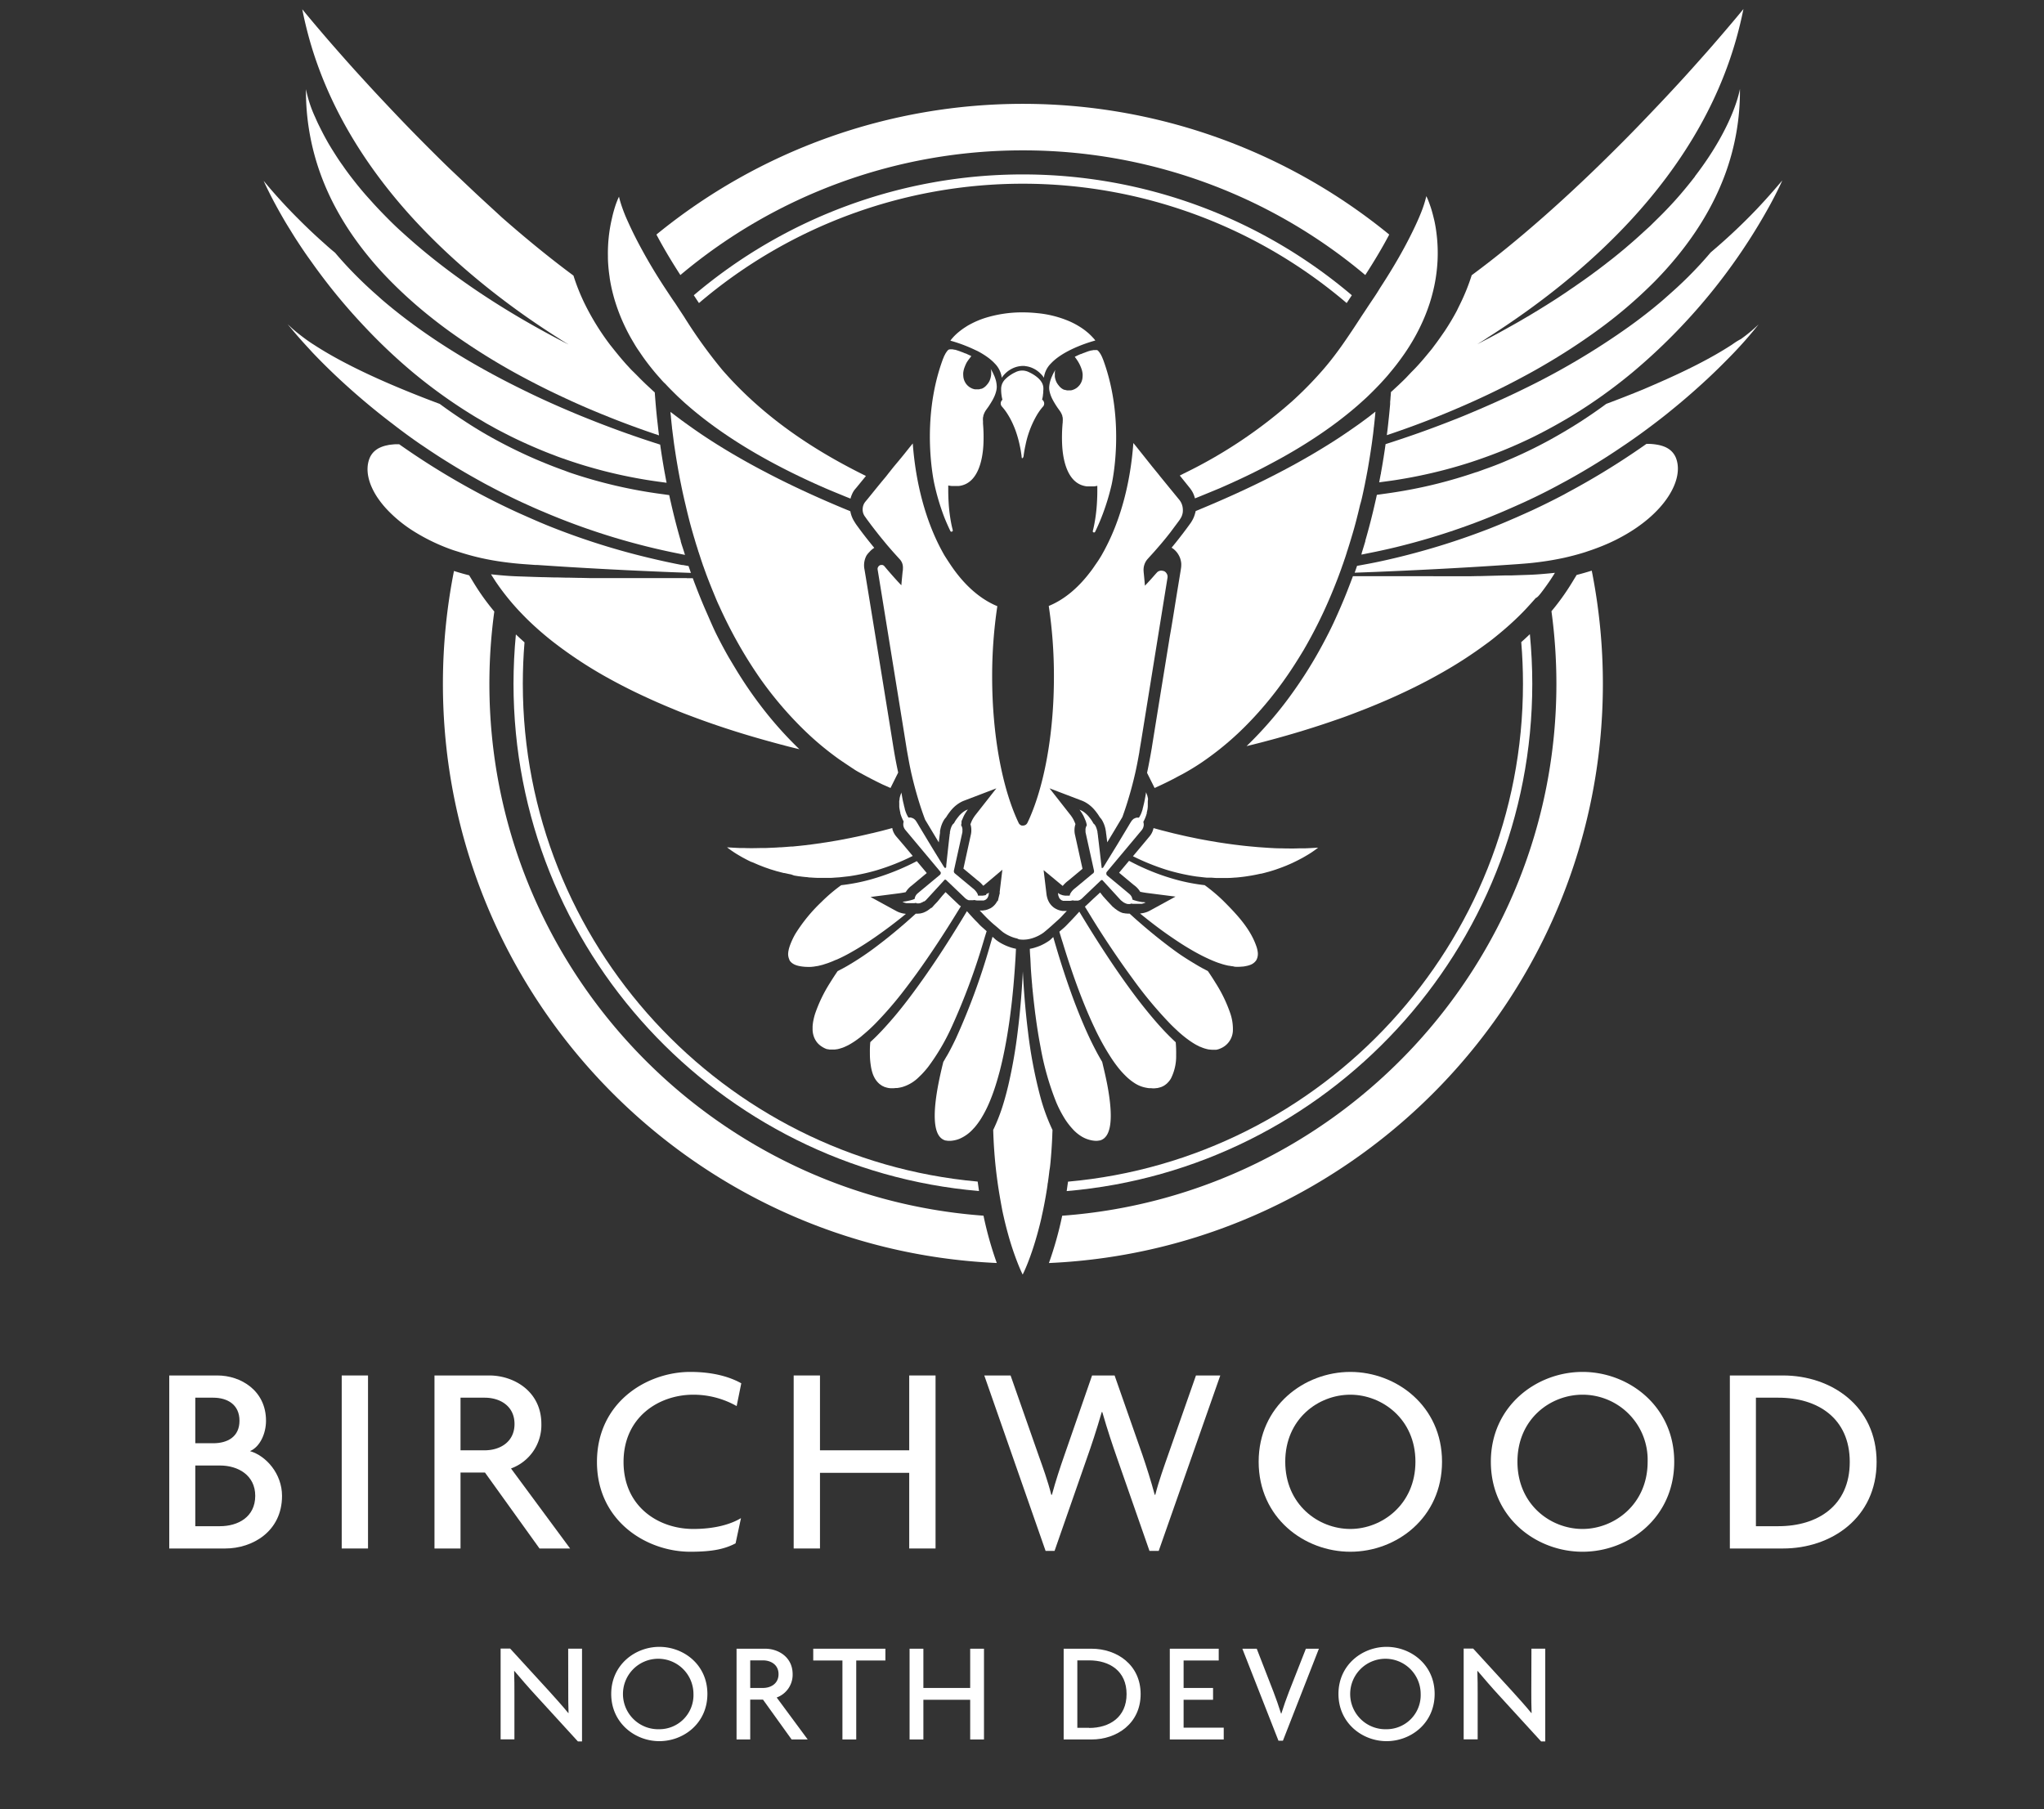
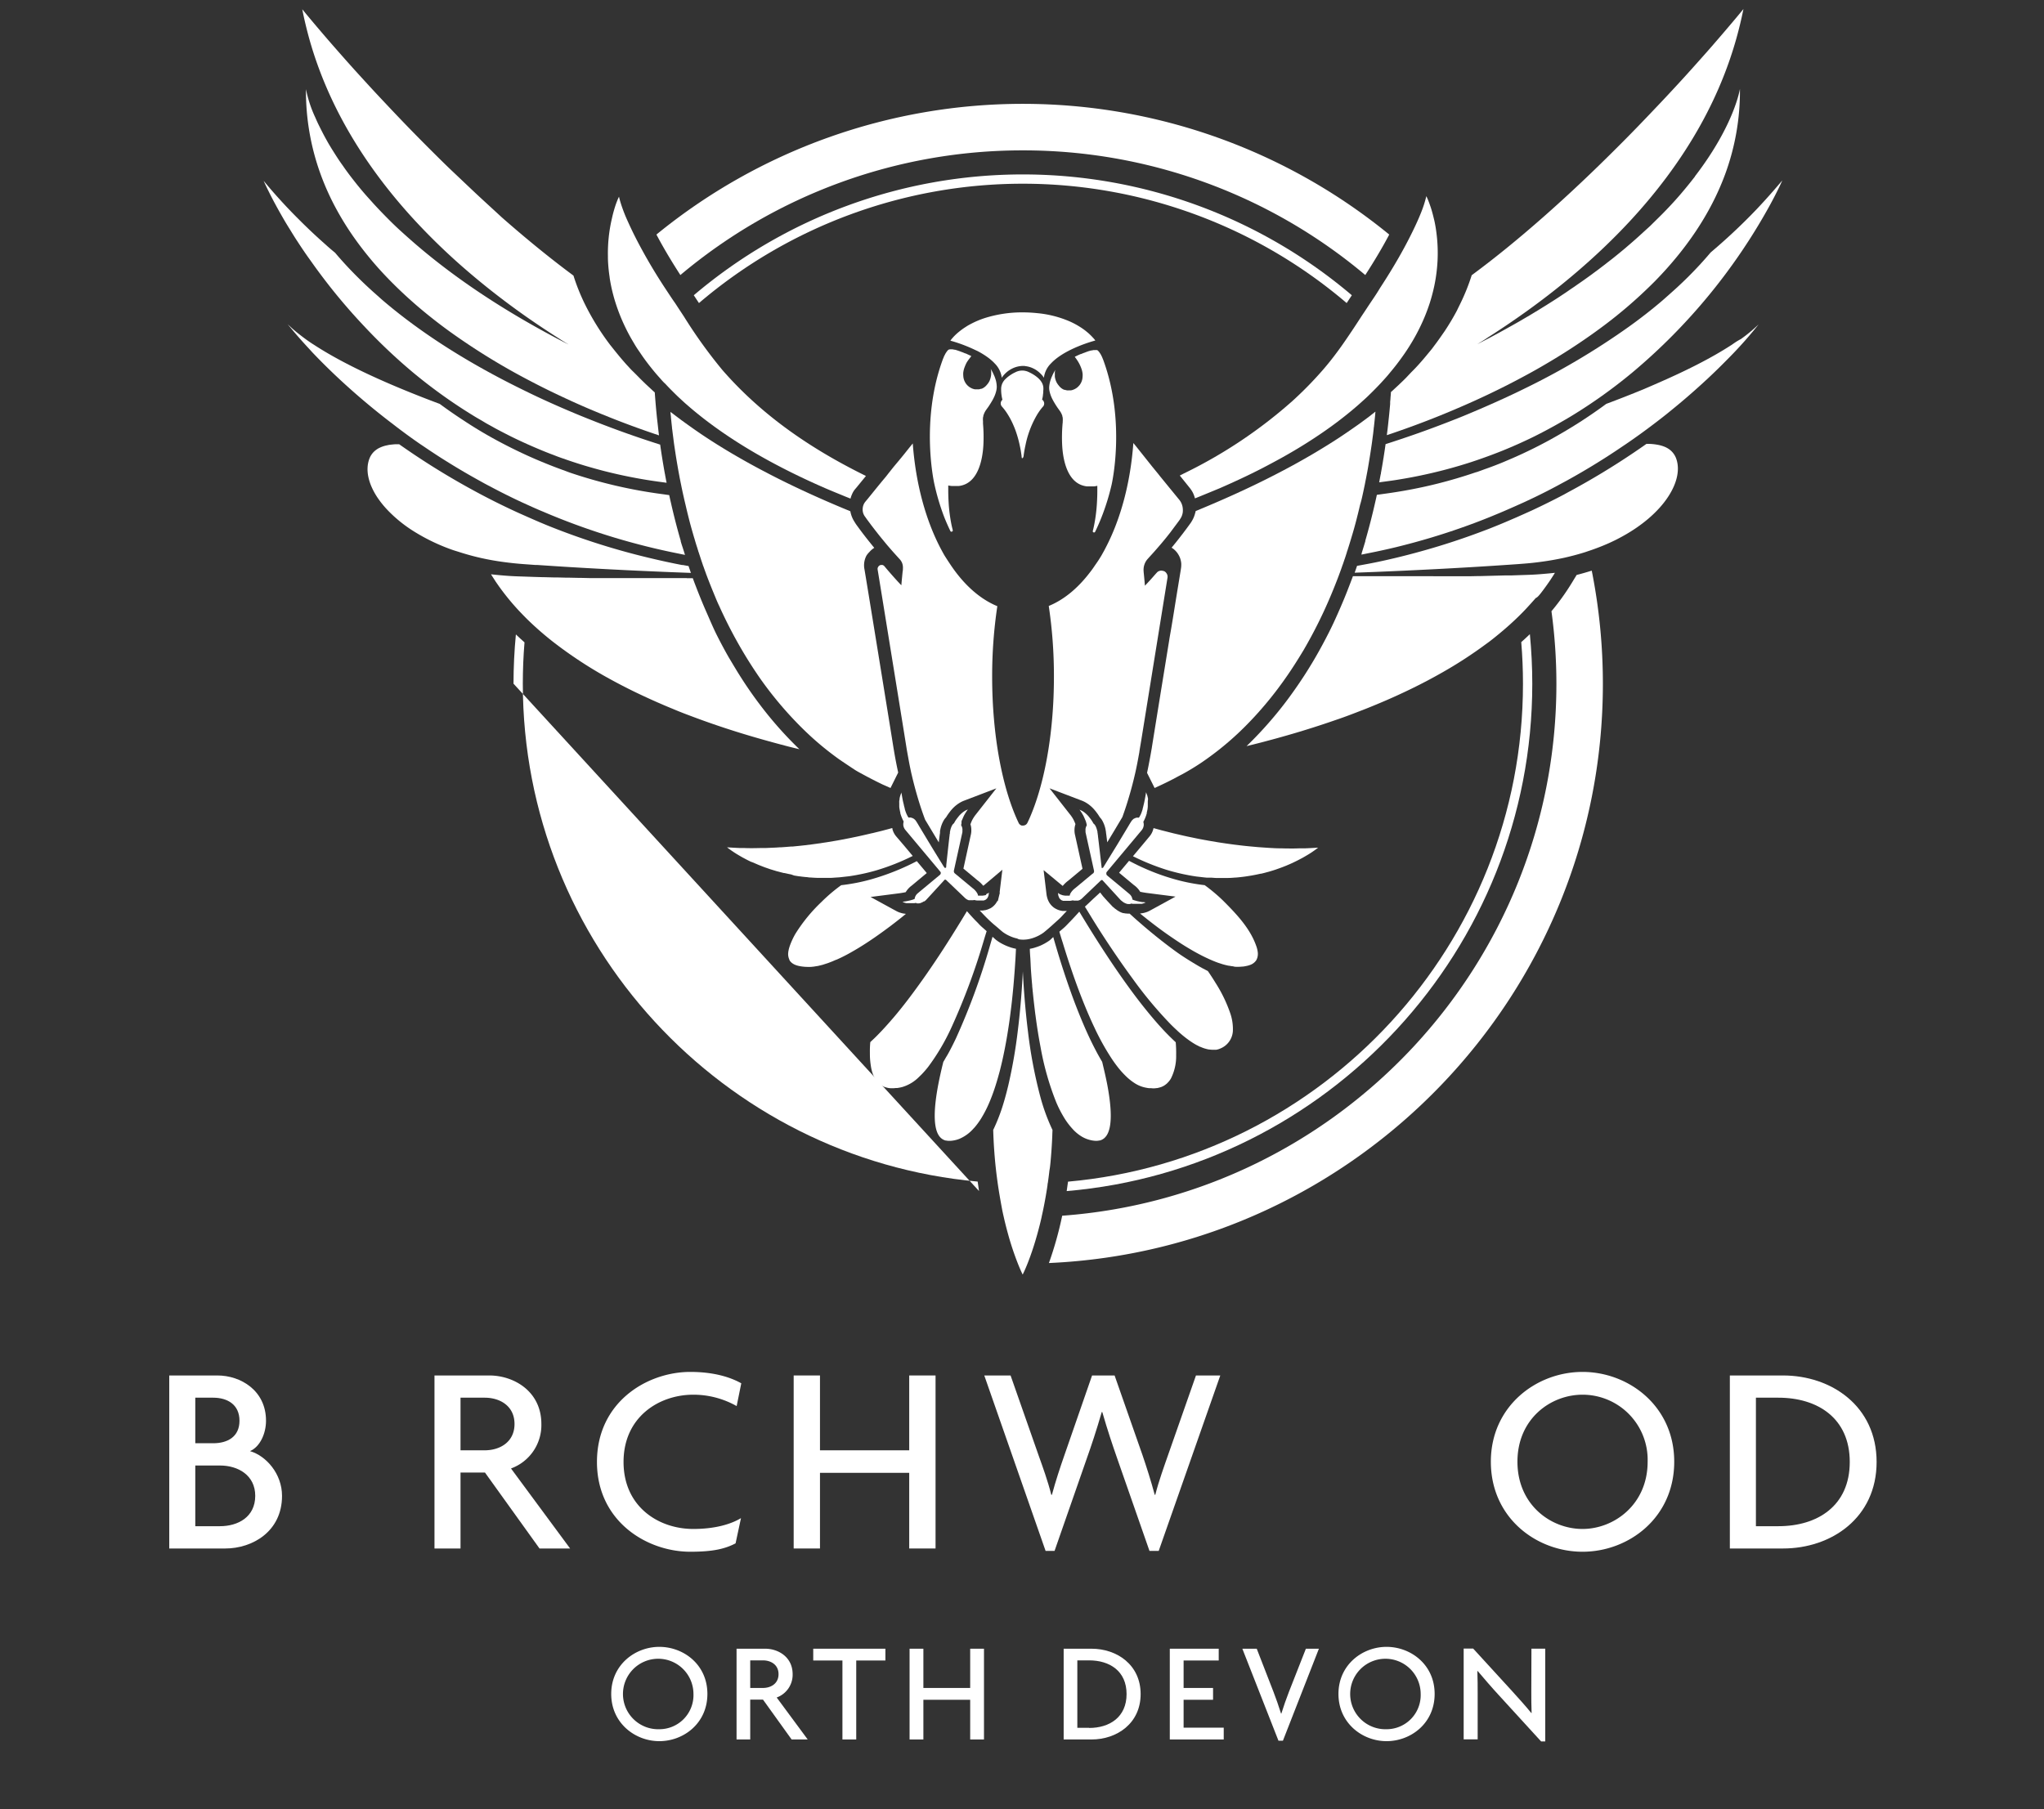
<svg xmlns="http://www.w3.org/2000/svg" id="Layer_1" data-name="Layer 1" viewBox="0 0 628 556">
  <rect x="0" y="0" width="628" height="556" fill="#333333" stroke="none" />
  <defs>
    <style>.cls-1{fill:#fff;}</style>
  </defs>
  <title>birchwood-logo</title>
  <path class="cls-1" d="M76.81,445.93c3.09-1.33,4.92-5.42,4.92-9.34,0-9.33-7.83-13.91-14.92-13.91H52v53.17H69.23c8.25,0,17.42-5.17,17.42-16.17C86.65,452.85,81.73,447.35,76.81,445.93ZM60,429.51h5.5c4.33,0,8.08,2.08,8.08,7.08s-3.75,6.92-8.08,6.92H60ZM67.56,469H60V450.35h7.58c5.59,0,10.84,3,10.84,9.33C78.4,466.18,73.15,469,67.56,469Z" />
-   <rect class="cls-1" x="104.99" y="422.68" width="8.08" height="53.17" />
  <path class="cls-1" d="M175.16,475.85,157,451.26a14.18,14.18,0,0,0,9.33-13.67c0-10.08-8.5-14.91-16-14.91H133.49v53.17h8V452.51H149l16.76,23.34Zm-26.25-30.17h-7.42V429.51h7.42c4.75,0,9.17,2.58,9.17,8.08S153.66,445.68,148.91,445.68Z" />
  <path class="cls-1" d="M213,469.85c-10.67,0-21.42-6.84-21.42-20.59,0-13.92,11-20.67,21.42-20.67a27,27,0,0,1,13.33,3.5l1.42-7c-3.25-1.83-8.34-3.5-15.67-3.5-13.25,0-28.67,9.25-28.67,27.67,0,18.17,15.25,27.59,28.67,27.59,6.83,0,10.58-.83,13.92-2.58l1.66-7.75C224.34,468.52,219.34,469.85,213,469.85Z" />
  <polygon class="cls-1" points="287.44 475.85 287.44 422.68 279.35 422.68 279.35 445.68 251.93 445.68 251.93 422.68 243.85 422.68 243.85 475.85 251.93 475.85 251.93 452.6 279.35 452.6 279.35 475.85 287.44 475.85" />
  <path class="cls-1" d="M367.45,422.68l-8.59,24.5c-1.16,3.33-2.83,7.92-3.91,12.17h-.17c-1.17-4.34-2.58-8.75-3.75-12.17l-8.58-24.5h-6.92l-8.5,24.5c-1.25,3.58-2.67,7.83-3.84,12.17H323c-1.09-4.34-2.67-8.67-3.92-12.17l-8.59-24.5h-8.08l18.84,53.92H324l9.91-28.42c1.42-4,2.92-8.5,4.59-14.25h.17c1.66,5.75,3.16,10.17,4.58,14.25l9.92,28.42H356l18.92-53.92Z" />
-   <path class="cls-1" d="M414.88,421.59c-14.17,0-28.17,10.5-28.17,27.59,0,17.25,14,27.67,28.17,27.67s28.17-10.42,28.17-27.67C443.05,432.09,429.05,421.59,414.88,421.59Zm0,48.26c-9.84,0-20-7.5-20-20.67s10.17-20.59,20-20.59c9.67,0,20,7.42,20,20.59S424.55,469.85,414.88,469.85Z" />
  <path class="cls-1" d="M486.22,421.59c-14.16,0-28.17,10.5-28.17,27.59,0,17.25,14,27.67,28.17,27.67s28.17-10.42,28.17-27.67C514.39,432.09,500.39,421.59,486.22,421.59Zm0,48.26c-9.83,0-20-7.5-20-20.67s10.17-20.59,20-20.59a20,20,0,0,1,20,20.59C506.23,462.35,495.89,469.85,486.22,469.85Z" />
  <path class="cls-1" d="M547.82,422.68H531.48v53.17h16.34c14.84,0,28.75-9.42,28.75-26.59S562.66,422.68,547.82,422.68ZM546.4,469h-6.91V429.51h6.91c12,0,21.92,6.25,21.92,19.75S558.4,469,546.4,469Z" />
-   <path class="cls-1" d="M174.59,519.85c0,2,0,4.41.09,6.56l-.09,0c-1.7-2.1-4.24-4.9-5.85-6.69l-12-13.11h-2.93v27.89h4.24v-14c0-2.1,0-4.46-.09-7l.09,0c1.92,2.27,4.33,5.07,6.43,7.34l13.07,14.3h1.27v-28.5h-4.25Z" />
  <path class="cls-1" d="M202.57,506.08c-7.43,0-14.78,5.51-14.78,14.47s7.35,14.51,14.78,14.51,14.77-5.46,14.77-14.51S210,506.08,202.57,506.08Zm0,25.31a10.83,10.83,0,1,1,10.49-10.84A10.48,10.48,0,0,1,202.57,531.39Z" />
  <path class="cls-1" d="M243.53,514.47c0-5.29-4.46-7.82-8.4-7.82H226.3v27.89h4.2V522.3h3.93l8.79,12.24h4.94l-9.53-12.9A7.44,7.44,0,0,0,243.53,514.47Zm-9.14,4.24H230.5v-8.48h3.89c2.49,0,4.81,1.36,4.81,4.24S236.88,518.71,234.39,518.71Z" />
  <polygon class="cls-1" points="249.86 510.27 258.83 510.27 258.83 534.54 263.07 534.54 263.07 510.27 272.03 510.27 272.03 506.65 249.86 506.65 249.86 510.27" />
  <polygon class="cls-1" points="298.08 518.71 283.7 518.71 283.7 506.65 279.46 506.65 279.46 534.54 283.7 534.54 283.7 522.34 298.08 522.34 298.08 534.54 302.32 534.54 302.32 506.65 298.08 506.65 298.08 518.71" />
  <path class="cls-1" d="M335.37,506.65H326.8v27.89h8.57c7.78,0,15.08-4.94,15.08-13.95S343.15,506.65,335.37,506.65Zm-.75,24.3H331V510.23h3.63c6.3,0,11.5,3.28,11.5,10.36S340.92,531,334.62,531Z" />
  <polygon class="cls-1" points="363.65 522.34 372.7 522.34 372.7 518.71 363.65 518.71 363.65 510.27 374.44 510.27 374.44 506.65 359.41 506.65 359.41 534.54 375.98 534.54 375.98 530.91 363.65 530.91 363.65 522.34" />
  <path class="cls-1" d="M396,519.94c-.79,2-1.58,4.32-2.32,6.64h-.09c-.74-2.36-1.57-4.72-2.31-6.64l-5.16-13.29H381.7l11.1,28.28h1.36l11.06-28.28h-4Z" />
  <path class="cls-1" d="M426,506.08c-7.43,0-14.77,5.51-14.77,14.47s7.34,14.51,14.77,14.51,14.78-5.46,14.78-14.51S433.41,506.08,426,506.08Zm0,25.31a10.83,10.83,0,1,1,10.49-10.84A10.48,10.48,0,0,1,426,531.39Z" />
  <path class="cls-1" d="M470.48,519.85c0,2,0,4.41.09,6.56l-.09,0c-1.7-2.1-4.24-4.9-5.86-6.69l-12-13.11h-2.92v27.89H454v-14c0-2.1,0-4.46-.09-7l.09,0c1.92,2.27,4.32,5.07,6.42,7.34l13.07,14.3h1.27v-28.5h-4.24Z" />
  <path class="cls-1" d="M484.41,176.68l-1.51,2.48a71.94,71.94,0,0,1-6.23,8.67,165.56,165.56,0,0,1,1.52,22.29c0,86.32-67.07,157.27-151.84,163.47a110.28,110.28,0,0,1-4.08,14.54c94.56-4.2,170.2-82.43,170.2-178a178,178,0,0,0-3.42-34.77C487.54,175.83,486,176.28,484.41,176.68Z" />
  <path class="cls-1" d="M314.28,46.21A163.17,163.17,0,0,1,419.47,84.52c2.87-4.44,5.3-8.53,7.36-12.44a177.83,177.83,0,0,0-225.15,0c2.06,3.9,4.49,8,7.36,12.44A163.17,163.17,0,0,1,314.28,46.21Z" />
-   <path class="cls-1" d="M150.36,210.12a164.23,164.23,0,0,1,1.51-22.2,71.65,71.65,0,0,1-6.22-8.65l-1.51-2.48q-2.38-.6-4.66-1.33a178.44,178.44,0,0,0-3.4,34.66c0,95.57,75.63,173.79,170.17,178a110.73,110.73,0,0,1-4.08-14.54C217.42,367.37,150.36,296.43,150.36,210.12Z" />
  <path class="cls-1" d="M470.78,210.12c0-5.14-.26-10.22-.74-15.24-.87.83-1.75,1.65-2.65,2.44q.53,6.35.53,12.8c0,80.05-61.53,146-139.78,153-.13,1-.27,2-.41,2.9C407.75,359.2,470.78,291.89,470.78,210.12Z" />
  <path class="cls-1" d="M415.34,90.73a156.18,156.18,0,0,0-202.18,0l1.59,2.4a153.31,153.31,0,0,1,199,0C414.28,92.33,414.81,91.53,415.34,90.73Z" />
-   <path class="cls-1" d="M300.79,366c-.14-1-.28-1.91-.41-2.9-78.24-7.05-139.75-73-139.75-153q0-6.41.52-12.7c-.9-.79-1.78-1.61-2.65-2.44q-.72,7.49-.73,15.14C157.77,291.88,220.79,359.18,300.79,366Z" />
+   <path class="cls-1" d="M300.79,366c-.14-1-.28-1.91-.41-2.9-78.24-7.05-139.75-73-139.75-153q0-6.41.52-12.7c-.9-.79-1.78-1.61-2.65-2.44q-.72,7.49-.73,15.14Z" />
  <path class="cls-1" d="M211,177.65h-6.42l-2.63,0h-.34l-2.08,0h-1.07l-2.29,0h-.92l-2.09,0h-1.25l-1.69,0-1.73,0-2.15,0-1.33,0-2.45,0-1.12,0-3.07-.07h-.55l-2.8-.06-.9,0-2.67-.07-1.07,0h0l-3.46-.09h-.32l-2.34-.07-2.91-.1-2.41-.08c-1.74-.06-3.43-.18-5.08-.33-1-.09-2-.18-3-.3.47.78,1,1.55,1.48,2.32l.3.43.6.86a74,74,0,0,0,6.24,7.63c.82.87,1.66,1.74,2.52,2.59a96.19,96.19,0,0,0,7.94,6.94,131.33,131.33,0,0,0,17.84,11.63c2.34,1.28,4.71,2.5,7.08,3.66,4,1.93,7.94,3.7,11.86,5.3q2.36,1,4.67,1.86c2.32.88,4.6,1.72,6.84,2.5,4.81,1.68,9.56,3.18,14.17,4.51,3.45,1,6.81,1.91,10,2.74l1.21.3,2,.49a116.15,116.15,0,0,1-10.83-12,127.16,127.16,0,0,1-8.94-13c-.67-1.11-1.33-2.22-2-3.34-1.28-2.24-2.48-4.5-3.62-6.77S218,190.26,217,188c-.85-1.92-1.64-3.84-2.4-5.75-.6-1.52-1.19-3.05-1.74-4.56H211Z" />
  <path class="cls-1" d="M140.75,169.53c2.11.69,4.33,1.32,6.68,1.86l.43.1.43.09c2,.44,4.17.82,6.38,1.12,2,.27,4,.49,6.06.64l1.39.1,2.31.17.58,0c3.48.24,6.94.46,10.33.67,2.38.14,4.73.28,7,.4,3.46.2,6.83.37,10.06.53l3.18.15c3.77.17,7.3.33,10.57.46l4.23.16,1.9.07-.62-1.77c0-.11-.07-.22-.11-.33l-1.73-.32-.27,0c-3.23-.62-6.39-1.31-9.5-2.05a219,219,0,0,1-31.58-10c-.9-.36-1.77-.74-2.65-1.1-2.32-1-4.59-2-6.81-3q-6.74-3.09-12.88-6.42a229.75,229.75,0,0,1-19.69-11.92c-1.29-.88-2.57-1.75-3.81-2.63h-.3c-.52,0-1,0-1.54.06s-1,.1-1.46.18l-.22.06a9.52,9.52,0,0,0-2.37.74,6.72,6.72,0,0,0-1,.56,7.51,7.51,0,0,0-.76.61,6,6,0,0,0-1.55,2.41c-1.17,3.29-.3,7.42,2.45,11.63a29.47,29.47,0,0,0,3.21,4,41.94,41.94,0,0,0,8.1,6.55,59.44,59.44,0,0,0,12.2,5.8Z" />
  <path class="cls-1" d="M129.18,136.52l.78.52.8.54c1.16.79,2.36,1.58,3.57,2.37s2.46,1.57,3.72,2.35q4.45,2.76,9.31,5.44c1,.56,2,1.12,3.09,1.67q4.68,2.51,9.71,4.86c2.22,1,4.48,2.06,6.79,3,.87.38,1.75.74,2.64,1.11a210,210,0,0,0,38.87,11.73l2,.41c-.33-1.05-.64-2.08-1-3.12l-.24-.79-.07-.25c0-.05,0-.11,0-.16l-.12-.41c-1.1-3.82-2.05-7.57-2.88-11.23-.19-.81-.37-1.62-.54-2.42-.66-.08-1.29-.18-1.94-.27A148.65,148.65,0,0,1,175,145.2l-2.7-1c-2.35-.86-4.65-1.78-6.9-2.73-4.49-1.9-8.78-4-12.86-6.2-3.48-1.89-6.82-3.89-10-6q-3.85-2.5-7.43-5.15c-3.86-1.44-7.64-2.92-11.29-4.43-10.57-4.36-20.09-9-27.28-13.69-1.61-1-3.11-2.11-4.47-3.18a40,40,0,0,1-3.68-3.19s.32.42,1,1.21l.92,1.11c.72.85,1.64,1.92,2.76,3.16.56.62,1.17,1.29,1.83,2l1,1.1c.71.75,1.47,1.54,2.28,2.36,1.34,1.37,2.83,2.83,4.45,4.38a215,215,0,0,0,18.21,15.47C123.48,132.48,126.25,134.5,129.18,136.52Z" />
  <path class="cls-1" d="M91.41,74.22c1.21,1.86,2.52,3.82,4,5.85,1.85,2.63,3.9,5.39,6.13,8.22,3.07,3.87,6.51,7.9,10.33,11.94A170.16,170.16,0,0,0,127,114.55a160.2,160.2,0,0,0,14,10.37c1.67,1.1,3.37,2.17,5.11,3.23.88.53,1.76,1,2.66,1.56s1.79,1,2.71,1.53,1.59.86,2.39,1.29c1.06.55,2.12,1.1,3.21,1.64,3.13,1.55,6.39,3,9.74,4.38,1.25.51,2.51,1,3.79,1.48,1,.4,2.11.78,3.18,1.15.9.31,1.81.62,2.73.92s1.86.6,2.81.89q3,.9,6.06,1.7c3.08.79,6.24,1.5,9.48,2.11q3.93.75,8,1.29l1.93.26c0-.17-.07-.34-.1-.5l-.36-1.93c0-.14-.05-.28-.08-.42-.31-1.71-.59-3.37-.85-5-.21-1.31-.4-2.61-.58-3.87l-1.93-.62c-4.89-1.58-10.88-3.66-17.53-6.26l-2.7-1.07q-3.37-1.34-6.92-2.87c-4.22-1.81-8.59-3.79-13.05-6-14.46-7.07-29.73-16.12-42.9-27.34-.68-.58-1.34-1.18-2-1.77a128.18,128.18,0,0,1-9.38-9.11c-1.18-1.28-2.34-2.58-3.45-3.9-1-.83-2-1.67-2.92-2.52q-4.35-3.83-8.49-8C87.9,63.52,84.37,59.65,81,55.57h0s.14.33.43.94h0c.29.63.73,1.54,1.31,2.7l.33.66c.35.69.75,1.45,1.18,2.27l.46.84c.7,1.31,1.52,2.76,2.43,4.33q.91,1.58,2,3.3C89.85,71.77,90.6,73,91.41,74.22Z" />
  <path class="cls-1" d="M127.3,67.58a195.31,195.31,0,0,0,16.65,16c5.72,4.9,11.54,9.37,17.26,13.41,3.44,2.42,6.84,4.68,10.16,6.8l1.09.7,2.22,1.38-3.5-1.82c-18.13-9.58-32-19.23-42.67-28.31-2-1.7-3.88-3.38-5.66-5s-3.44-3.29-5-4.89q-1.56-1.6-3-3.17l-1.4-1.56c-.91-1-1.78-2-2.61-3-.42-.5-.82-1-1.22-1.49-.79-1-1.54-1.94-2.25-2.89s-1.39-1.87-2-2.78c-1-1.36-1.85-2.68-2.65-3.95l-.79-1.25c-.5-.83-1-1.63-1.42-2.41-1.11-1.95-2-3.76-2.81-5.4-.31-.66-.59-1.29-.85-1.89A38.45,38.45,0,0,1,94,27.4a74.87,74.87,0,0,0,4.58,26.35,78.88,78.88,0,0,0,4.89,10.74,89.44,89.44,0,0,0,6.32,9.92c1.54,2.11,3.18,4.17,4.88,6.17s3.48,3.92,5.32,5.79l0,0A136,136,0,0,0,131.78,97q3.09,2.49,6.28,4.8a201,201,0,0,0,24.15,14.91l.29.15c2.58,1.36,5.14,2.65,7.66,3.86q2.66,1.27,5.23,2.45c2.34,1.07,4.63,2.07,6.85,3l2.68,1.11,2.18.88q2.82,1.13,5.41,2.1c2.92,1.1,5.63,2.06,8.06,2.89l1.9.64c-.08-.64-.16-1.28-.23-1.91s-.14-1.26-.21-1.89-.15-1.26-.21-1.86c-.16-1.57-.3-3.09-.42-4.54-.08-1-.16-2-.23-3l-.65-.58-.37-.35-.94-.87-.88-.82c-.65-.63-1.29-1.25-1.91-1.88s-1.32-1.35-2-2-1.33-1.41-2-2.12c-1-1.12-1.94-2.23-2.84-3.34-.68-.83-1.34-1.66-2-2.49a77.16,77.16,0,0,1-7.91-12.75,62.82,62.82,0,0,1-3.48-8.7c-7.46-5.53-14.85-11.6-22-17.88C151.16,64,148,61.15,145,58.31c-2-1.89-4-3.79-6-5.68s-3.88-3.76-5.76-5.63-3.72-3.72-5.51-5.54c-4.48-4.56-8.65-9-12.45-13.06-2.28-2.46-4.42-4.81-6.41-7-2.65-2.94-5-5.63-7.08-8C96.14,6.88,92.87,2.85,92.87,2.85c.59,3.05,1.31,6,2.13,9C101.08,33.62,113.12,52.17,127.3,67.58Z" />
  <path class="cls-1" d="M267.11,169.64a6.34,6.34,0,0,1,1.5-1.29c-1.37-1.66-2.56-3.17-3.56-4.48-.5-.66-.95-1.26-1.34-1.8s-.75-1-1-1.44c-.09-.13-.17-.27-.25-.4a8.64,8.64,0,0,1-1.2-3.12l-2.22-.92q-10.42-4.35-19.33-8.8c-1.88-.94-3.7-1.88-5.48-2.82s-3.51-1.88-5.2-2.83q-6.31-3.54-11.75-7.11-2.28-1.49-4.41-3c-1.09-.77-2.16-1.53-3.2-2.29l-.41-.3-1.33-1c-.65-.49-1.31-1-1.93-1.46h0c0,.48.09,1,.14,1.5,0,.05,0,.11,0,.16.06.58.12,1.17.18,1.78.05.44.1.91.15,1.37,0,.16,0,.3.05.46.08.63.15,1.27.24,1.93s.18,1.45.28,2.2.26,1.79.4,2.72.33,2.15.52,3.26c.12.73.25,1.46.38,2.21s.28,1.51.42,2.29c.05.27.1.54.16.82.11.57.23,1.16.35,1.74l.12.6c.22,1.06.45,2.14.7,3.22.16.75.35,1.52.53,2.28.13.53.24,1.05.37,1.58q.48,2,1,4c.4,1.49.83,3,1.28,4.53l.06.17c.29,1,.58,2,.9,2.94l.15.51a1.18,1.18,0,0,0,.07.2,1.42,1.42,0,0,0,.07.22c0,.14.08.28.13.41.21.65.43,1.3.65,2l.06.18c.2.59.39,1.17.6,1.76,0,.12.08.24.13.36l.12.34.33.93.42,1.14c0,.12.09.24.13.35s.09.23.13.35.16.41.23.61.11.27.16.41q.84,2.17,1.74,4.34c.52,1.24,1,2.49,1.6,3.72a141.13,141.13,0,0,0,7,13.57q2.7,4.6,5.77,9A113.48,113.48,0,0,0,245,222.29c.75.77,1.51,1.53,2.28,2.27A90,90,0,0,0,256,232c.59.44,1.17.88,1.77,1.3s1.06.73,1.6,1.09c1,.67,2,1.34,3,2s1.85,1.09,2.79,1.6c2,1.1,4.09,2.16,6.17,3.16l2.28,1,.09-.21.68-1.36,1.58-3.18c-.48-2.17-1-4.89-1.33-6.93l-.07-.37c-.39-2.61-8.87-54.82-9-55.36a6.35,6.35,0,0,1,.65-4A6.1,6.1,0,0,1,267.11,169.64Z" />
  <path class="cls-1" d="M186.81,80.34a48.87,48.87,0,0,0,.5,4.89s0,.07,0,.11a49.68,49.68,0,0,0,1.12,5.35c.21.82.46,1.65.73,2.49a56.49,56.49,0,0,0,3.07,7.62q1,2.07,2.26,4.18l0,0c.5.85,1,1.71,1.6,2.57s1.09,1.62,1.67,2.43l.34.47q1.52,2.08,3.3,4.2c.39.46.81.93,1.22,1.39l.81.92c.31.35.64.69,1,1,.57.62,1.16,1.24,1.77,1.85l1,1c.43.42.85.84,1.3,1.26a.94.94,0,0,1,.1.1l.84.77c.53.49,1.08,1,1.64,1.47l.17.15.38.33c9.9,8.55,23.51,17.14,42.1,25.21,1.93.83,4,1.66,6,2.49l1.58.63a8.88,8.88,0,0,1,.95-2.28A8.17,8.17,0,0,1,263,150l3.05-3.73-1.09-.55c-16.19-8.08-30.94-18.16-43-32a149.56,149.56,0,0,1-11.84-16.47l-1.59-2.41c-.52-.79-1-1.57-1.57-2.35-.88-1.29-1.73-2.59-2.59-3.89-2.64-4-5.16-8.19-7.46-12.46q-1.77-3.25-3.35-6.63c-.33-.73-.67-1.46-1-2.2a47.9,47.9,0,0,1-1.73-4.53c-.25-.77-.47-1.55-.65-2.34a2.74,2.74,0,0,0-.12.26q-.09.17-.21.45c-.08.18-.17.41-.27.66s-.21.54-.33.87A39.67,39.67,0,0,0,188,67.16a46.82,46.82,0,0,0-1.22,11.64C186.77,79.3,186.79,79.82,186.81,80.34Z" />
  <path class="cls-1" d="M473.42,182.26c.66-.85,1.3-1.72,1.92-2.6l.92-1.32c.51-.77,1-1.54,1.48-2.32-1,.12-2,.21-3.06.3-1.65.15-3.32.27-5.06.33l-2.44.08-2.9.1h-.45l-1.5,0-7.27.19-.61,0h0l-2.37.05-1.3,0-2.48,0h0l-1.11,0h0l-1.69,0-1.87,0-1.61,0-1,0H440l-2.07,0-1.31,0h-.17l-1.6,0-1.54,0H431.6l-1.51,0H415.67c-.55,1.51-1.14,3-1.74,4.56-.31.77-.61,1.54-.93,2.31-.95,2.29-1.95,4.58-3,6.87s-2.2,4.55-3.41,6.81c-1.8,3.38-3.76,6.73-5.88,10q-2.13,3.28-4.47,6.48t-4.93,6.27a117.57,117.57,0,0,1-8.31,8.91l2-.49c1.46-.37,3-.75,4.47-1.16,1.11-.29,2.23-.59,3.36-.91,5.64-1.56,11.57-3.38,17.59-5.48,3-1,6-2.18,9.16-3.41q2.34-.93,4.7-1.93c2.37-1,4.75-2.06,7.12-3.18q2.38-1.12,4.75-2.32l2.36-1.22q2.36-1.25,4.68-2.57a131.63,131.63,0,0,0,13.41-8.72c1.42-1,2.8-2.14,4.16-3.26q3.06-2.52,5.87-5.27c.6-.59,1.2-1.19,1.78-1.8l.74-.79c.92-1,1.83-2,2.7-3C472.36,183.59,472.89,182.93,473.42,182.26Z" />
  <path class="cls-1" d="M512.75,138a7.18,7.18,0,0,0-1-.57,10,10,0,0,0-2.36-.73,16.64,16.64,0,0,0-3.23-.3h-.3c-1.24.88-2.51,1.75-3.81,2.63a230.45,230.45,0,0,1-19.72,11.94c-.61.32-1.2.66-1.82,1q-4.72,2.49-9.77,4.85l-1.29.58c-1.11.51-2.24,1-3.37,1.51l-3.44,1.48c-.88.37-1.75.74-2.65,1.1-1.21.49-2.44,1-3.68,1.45-6.2,2.37-12.72,4.54-19.54,6.43-2.72.76-5.5,1.48-8.32,2.15-3.12.74-6.27,1.43-9.51,2l-.26.05-1.74.32-.11.33c-.2.59-.41,1.18-.62,1.77l1.9-.07,4.23-.16c11.27-.46,25.9-1.16,41.15-2.21l2.89-.2,1.42-.11c2.08-.15,4.09-.37,6-.64,2.22-.3,4.36-.68,6.41-1.12l.44-.09.42-.1c2.06-.47,4-1,5.89-1.59l.76-.26,1.33-.45c2-.7,3.91-1.46,5.68-2.27.8-.37,1.57-.74,2.32-1.13,7.47-3.84,12.63-8.56,15.51-13,2.75-4.21,3.62-8.34,2.45-11.63A6,6,0,0,0,512.75,138Z" />
  <path class="cls-1" d="M532,106l0,0-.32.2c-2.9,1.87-6.16,3.73-9.71,5.56-.77.4-1.55.8-2.35,1.19-1.17.58-2.35,1.16-3.57,1.73-3.56,1.68-7.33,3.33-11.24,5q-2.75,1.13-5.58,2.24t-5.72,2.19q-1.79,1.32-3.65,2.61c-1.24.86-2.5,1.7-3.78,2.54q-4.82,3.12-10.06,6c-1.12.61-2.26,1.21-3.41,1.8-1.52.78-3.07,1.53-4.65,2.27s-3.17,1.44-4.8,2.13c-.55.23-1.08.47-1.63.69-1.73.71-3.49,1.38-5.27,2-.87.32-1.73.64-2.6.94l-.1,0c-4,1.37-8.14,2.6-12.43,3.66-1.29.32-2.6.62-3.92.91q-5.94,1.29-12.24,2.13c-.65.09-1.28.19-1.94.27-.17.8-.35,1.61-.54,2.41-.83,3.67-1.78,7.42-2.88,11.24l-.12.41,0,.16-.07.25-.24.79c-.27.89-.54,1.79-.82,2.68,0,.05,0,.09,0,.14l-.09.29.58-.11.33-.07,1.09-.22c3-.59,5.88-1.22,8.73-1.91q5.25-1.29,10.26-2.78c5-1.49,9.85-3.14,14.5-4.9q2.32-.88,4.59-1.81l.76-.32c.89-.36,1.77-.73,2.64-1.1q3.46-1.49,6.78-3l2.86-1.35q4.17-2,8.09-4.15l1.86-1q4.86-2.68,9.34-5.46,3.79-2.34,7.29-4.72l.8-.54.78-.52c2.93-2,5.7-4,8.33-6,2-1.51,3.92-3,5.73-4.5,3.51-2.84,6.67-5.6,9.49-8.18l1.66-1.53c2.14-2,4.07-3.9,5.78-5.64a127.25,127.25,0,0,0,9.78-10.94,47.9,47.9,0,0,1-5.47,4.53C533.8,104.74,532.9,105.37,532,106Z" />
  <polygon class="cls-1" points="540.14 99.59 540.14 99.59 540.14 99.59 540.14 99.59" />
  <path class="cls-1" d="M542.38,61.42q-1.32,1.45-2.67,2.88-2.7,2.83-5.51,5.52c-2.81,2.7-5.69,5.28-8.63,7.77-2.23,2.65-4.6,5.2-7.08,7.66-1.85,1.84-3.78,3.61-5.75,5.35-.67.59-1.33,1.19-2,1.77-3.29,2.81-6.72,5.48-10.24,8a224.6,224.6,0,0,1-32.71,19.34c-1.11.55-2.22,1.08-3.33,1.6-3.31,1.56-6.56,3-9.72,4.37-2.36,1-4.68,2-6.92,2.88l-2.7,1.06q-3.39,1.32-6.52,2.46c-2.9,1.06-5.61,2-8.1,2.83-1,.34-1.95.65-2.86.95l-1.93.62c-.18,1.26-.37,2.56-.58,3.87,0,.17-.05.33-.08.49-.23,1.49-.49,3-.77,4.53,0,.14,0,.28-.08.42l-.36,1.93c0,.16-.07.33-.1.5l1.93-.26c1.6-.21,3.19-.44,4.75-.71q3.29-.54,6.47-1.22A147.18,147.18,0,0,0,452,142l.2-.07c.85-.28,1.69-.56,2.53-.86,2.38-.82,4.7-1.7,7-2.62q5.06-2.06,9.8-4.4,1.59-.8,3.15-1.62,4-2.12,7.81-4.4a157,157,0,0,0,19.08-13.6,180.4,180.4,0,0,0,42.31-51.56c2.51-4.62,3.71-7.42,3.71-7.42h0C545.85,57.5,544.14,59.48,542.38,61.42Z" />
  <path class="cls-1" d="M439.52,107.72l-.63.76c-.92,1.13-1.87,2.26-2.89,3.39-.63.71-1.29,1.41-2,2.12s-1.25,1.31-1.91,2-1.26,1.25-1.91,1.87l-.88.83-.94.87-.37.35-.65.58c0,.59-.08,1.18-.13,1.79,0,.41-.07.82-.1,1.24,0,.21,0,.41,0,.62-.11,1.27-.23,2.57-.37,3.92-.06.6-.14,1.24-.2,1.86s-.14,1.24-.21,1.89l-.24,1.91,1.9-.64c4.4-1.5,9.72-3.44,15.6-5.85l2.67-1.11c2.22-.94,4.52-1.94,6.86-3q2.61-1.18,5.28-2.47,3.75-1.8,7.61-3.83c2.79-1.47,5.61-3,8.43-4.66,5.41-3.15,10.82-6.63,16.06-10.43a142.7,142.7,0,0,0,18.07-15.43C517.79,76.86,525.42,66,530,53.64a74,74,0,0,0,4.58-26.35h0s-1.62,11-13.82,26.89l0,.06c-1.08,1.4-2.23,2.84-3.47,4.31l0,0q-2.49,3-5.48,6.09h0c-1.43,1.5-3,3-4.57,4.56l-.23.23L505.28,71l-.11.1-1.49,1.36-.32.29c-1.1,1-2.25,2-3.43,3l-.39.34-1.26,1.05-.77.64-1.17.95-.93.75L493.7,80.8l-.46.37-1.5,1.14-.76.58-1.26.93-1.07.79c-1.37,1-2.79,2-4.25,3l-.66.47-1.15.77-1.44,1-1.15.76-1.51,1-1.4.9-1.36.86c-.57.37-1.16.73-1.75,1.09l-1.09.68-2.51,1.52-.42.25-1.71,1-1.31.77c-1.85,1.06-3.76,2.13-5.71,3.2l-.61.34-3.3,1.77-3.45,1.79,2.22-1.38,1-.67c29.13-18.54,64.4-48.92,76.42-92,.41-1.46.79-2.94,1.15-4.43s.69-3,1-4.53c0,0-2.7,3.33-7.44,8.82-1.42,1.65-3,3.49-4.8,5.5-2.37,2.67-5,5.63-7.94,8.81-2.19,2.38-4.52,4.88-7,7.47-3.68,3.89-7.64,8-11.82,12.15-7,7-14.56,14.19-22.49,21.17-7.12,6.27-14.5,12.35-22,17.88a63.2,63.2,0,0,1-3.52,8.77c-.33.68-.68,1.37-1,2.06-1.1,2.07-2.34,4.17-3.75,6.3-1,1.44-2,2.91-3.12,4.38C440.39,106.6,440,107.16,439.52,107.72Z" />
  <path class="cls-1" d="M418.5,152.75c.24-1.08.48-2.16.69-3.22.05-.2.09-.4.13-.6.11-.59.23-1.17.34-1.74.06-.28.11-.55.16-.83l.27-1.41c.19-1,.36-2.07.53-3.08s.36-2.21.52-3.26.28-1.84.4-2.72.19-1.49.29-2.2.15-1.3.23-1.93c0-.16,0-.3.05-.46.05-.46.1-.93.15-1.37.07-.67.14-1.32.2-1.94s.09-1,.13-1.5L420.67,128l-1.34,1-.41.3c-1,.76-2.1,1.52-3.19,2.28q-2.14,1.5-4.41,3c-4.37,2.85-9.13,5.7-14.32,8.53q-2.6,1.41-5.34,2.82c-1.83.94-3.7,1.88-5.63,2.81q-7.69,3.73-16.49,7.4l-2.2.92c0,.27-.12.54-.19.81a8.62,8.62,0,0,1-1,2.31c-.08.13-.15.27-.24.4-.78,1.09-1.91,2.64-3.38,4.52-.21.27-.42.55-.65.83q-.89,1.13-1.92,2.37a5.61,5.61,0,0,1,.8.58,5.88,5.88,0,0,1,.7.71,5,5,0,0,1,.48.66,6.16,6.16,0,0,1,.4.71,5.33,5.33,0,0,1,.3.75,6.89,6.89,0,0,1,.28,1.35,6.41,6.41,0,0,1,0,.88,6.53,6.53,0,0,1-.08.76c0,.14-.64,3.93-1.54,9.47-.21,1.3-.43,2.7-.67,4.17l-.18,1.12c-.31,1.88-.63,3.87-1,5.91-.07.4-.14.81-.2,1.23-2.41,14.83-5.19,32-5.41,33.46l-.07.37c-.09.55-.2,1.15-.31,1.77s-.24,1.27-.36,1.92c-.06.33-.13.65-.19,1-.16.82-.33,1.63-.49,2.37l1.71,3.43.61,1.23q2.74-1.23,5.43-2.61c1-.53,2-1.07,3.07-1.62q2.82-1.54,5.51-3.32c.65-.43,1.29-.88,1.93-1.33a91.42,91.42,0,0,0,12.82-11c.83-.85,1.64-1.71,2.44-2.59q3.58-3.93,6.78-8.2t6-8.78c.63-1,1.24-2,1.84-3a144,144,0,0,0,8.57-17.29q.9-2.16,1.74-4.34c.05-.14.11-.27.16-.41s.15-.41.23-.61.09-.23.13-.35.09-.23.13-.35l.42-1.14.33-.93.12-.34c0-.12.09-.24.13-.36.21-.59.41-1.17.6-1.76a1.34,1.34,0,0,1,.07-.18c.22-.66.43-1.31.64-2,0-.13.09-.27.14-.41s0-.14.07-.22l.06-.2c.05-.17.1-.34.16-.51.38-1.2.75-2.41,1.1-3.6,1-3.28,1.79-6.48,2.52-9.58C418.14,154.27,418.33,153.5,418.5,152.75Z" />
  <path class="cls-1" d="M421.53,92.34c-.54.8-1.08,1.61-1.61,2.42s-1.07,1.61-1.6,2.41c-.72,1.11-1.44,2.22-2.17,3.32-1.19,1.8-2.39,3.58-3.63,5.35-.62.88-1.25,1.75-1.9,2.62-1.29,1.74-2.65,3.45-4.09,5.11a113.81,113.81,0,0,1-9.46,9.67,146.25,146.25,0,0,1-33.29,22.23c-.43.22-.86.45-1.3.66l3,3.73a8.8,8.8,0,0,1,.71,1,6,6,0,0,1,.31.55,8.68,8.68,0,0,1,.64,1.74c.55-.21,1.08-.43,1.62-.65,2-.82,4-1.64,6-2.47q3.48-1.52,6.74-3.05t6.29-3.09q3-1.56,5.85-3.13,4.23-2.35,8-4.74c3.35-2.12,6.43-4.25,9.27-6.39.7-.54,1.4-1.07,2.07-1.6,1.36-1.07,2.65-2.14,3.89-3.21l.38-.33.17-.15c.56-.49,1.11-1,1.64-1.47l.84-.77a.52.52,0,0,1,.11-.1l1.29-1.26,1-1c1-1,1.87-1.93,2.74-2.89.7-.77,1.39-1.54,2-2.31,1.31-1.55,2.5-3.08,3.59-4.61q.89-1.22,1.68-2.43c.58-.88,1.12-1.76,1.64-2.63.83-1.4,1.57-2.78,2.24-4.15a56.44,56.44,0,0,0,3.12-7.69c.26-.84.51-1.67.72-2.49a50.11,50.11,0,0,0,1.13-5.37c.26-1.71.42-3.37.51-5a48.15,48.15,0,0,0-.19-7.32c-.09-.88-.2-1.73-.32-2.53s-.27-1.58-.42-2.3q-.12-.54-.24-1c-.38-1.6-.79-3-1.16-4-.24-.71-.47-1.29-.65-1.73-.1-.22-.18-.4-.24-.55l-.22-.46h0a35.84,35.84,0,0,1-1.45,4.62c-.59,1.51-1.24,3-1.92,4.45-1.06,2.27-2.2,4.51-3.39,6.71-2.3,4.26-4.83,8.4-7.47,12.45C423.23,89.8,422.39,91.08,421.53,92.34Z" />
  <path class="cls-1" d="M322.74,357.35c.25-2.68.45-5.5.57-8.46,0-.55.05-1.09.06-1.65a60.16,60.16,0,0,1-3.72-10.14,143.3,143.3,0,0,1-3.83-20.23c-.48-3.87-.83-7.58-1.09-10.88-.22-2.85-.37-5.4-.47-7.49h0c-.22,4.51-.66,11.11-1.55,18.26a154.47,154.47,0,0,1-2.89,16.64c-.43,1.81-.89,3.57-1.4,5.28a56.39,56.39,0,0,1-3.27,8.56l.06,1.68c.05,1.2.11,2.38.18,3.52q.09,1.28.18,2.49.3,3.68.74,7c.07.56.15,1.1.22,1.64.14,1,.29,1.94.44,2.87q.5,3,1,5.61c.13.64.27,1.26.41,1.86.38,1.72.79,3.31,1.19,4.79a89.28,89.28,0,0,0,3.16,9.59c.88,2.23,1.48,3.38,1.48,3.38h0s.6-1.15,1.49-3.38c.56-1.41,1.23-3.23,1.94-5.47.13-.42.27-.85.4-1.29.4-1.33.82-2.79,1.22-4.37.27-1,.53-2.11.79-3.25v-.07c.4-1.75.78-3.61,1.13-5.6.11-.59.21-1.19.31-1.8s.25-1.53.36-2.33c0-.18,0-.36.08-.54.18-1.26.35-2.56.5-3.9C322.58,358.92,322.66,358.14,322.74,357.35Z" />
  <path class="cls-1" d="M304,338.71c.56-1.32,1.08-2.71,1.57-4.17s.94-3,1.36-4.53c.14-.51.28-1,.41-1.56.4-1.59.77-3.2,1.1-4.84.23-1.09.44-2.19.64-3.29.1-.55.2-1.1.29-1.65.19-1.1.36-2.21.53-3.31s.32-2.19.46-3.27c.21-1.63.41-3.23.58-4.79.09-.87.18-1.72.26-2.56.12-1.18.22-2.33.31-3.44s.17-2.1.24-3.09c.09-1.28.17-2.49.24-3.6s.11-2.13.16-3.05c-.42-.08-.82-.18-1.21-.29a6.76,6.76,0,0,1-.68-.22,15.19,15.19,0,0,1-2.07-.87,14.06,14.06,0,0,1-1.49-.86l-.62-.44c-.39-.32-.75-.69-1.14-1h0l-.93,3.22a205.17,205.17,0,0,1-10.31,28c-.61,1.28-1.23,2.53-1.87,3.74-.32.6-.64,1.2-1,1.78s-.65,1.15-1,1.7c-.64,2.53-1.18,5-1.61,7.24-1.26,6.75-1.49,12.2,0,15,.1.18.21.36.32.52a4.68,4.68,0,0,0,.55.62h0l.06.05a3.27,3.27,0,0,0,.62.43l.1.05a2.87,2.87,0,0,0,.51.21l.2.05.13,0a4.43,4.43,0,0,0,.65.09H292a9,9,0,0,0,2.73-.6,12.06,12.06,0,0,0,4.35-3.15c.12-.13.24-.24.36-.38a22.77,22.77,0,0,0,2-2.74A36.35,36.35,0,0,0,304,338.71Z" />
  <path class="cls-1" d="M268.27,330.32a9.9,9.9,0,0,0,.56,1.13,6.86,6.86,0,0,0,.53.76h0a2,2,0,0,0,.18.21h0a5.22,5.22,0,0,0,.46.48l.21.19a5.74,5.74,0,0,0,.5.36l.15.11.1.07a3.36,3.36,0,0,0,.43.2c.14.07.27.15.42.21h.05l.22.07a5.42,5.42,0,0,0,.72.19,1.91,1.91,0,0,0,.33.06,4.68,4.68,0,0,0,.55.05l.35,0h.22c.29,0,.6,0,.91-.06l.45,0a12.63,12.63,0,0,0,1.5-.28,12,12,0,0,0,5.12-3l.5-.49c.17-.16.33-.31.49-.48a29.48,29.48,0,0,0,1.95-2.25,65.92,65.92,0,0,0,7.19-12.2,199.14,199.14,0,0,0,9.78-26.24c.34-1.14.67-2.23,1-3.26-.55-.5-1.14-1-1.68-1.49s-.95-1-1.41-1.44l-.31-.31-.51-.53c-.73-.78-1.44-1.57-2.15-2.38h0c-.51.86-1.07,1.78-1.65,2.73l-.79,1.28c-1.46,2.38-3.07,4.95-4.82,7.65s-3.46,5.24-5.31,7.9c-.62.88-1.24,1.77-1.88,2.65-2.52,3.52-5.15,7-7.77,10.1-2,2.35-3.95,4.52-5.88,6.42-.53.53-1.06,1-1.59,1.51-.06.66-.1,1.31-.12,2s0,1.33,0,2h0a22.29,22.29,0,0,0,.28,3.22A13.18,13.18,0,0,0,268.27,330.32Z" />
-   <path class="cls-1" d="M250.25,319.05a6.23,6.23,0,0,0,.93,1.46,6.48,6.48,0,0,0,.65.63,6.59,6.59,0,0,0,.77.55,7.7,7.7,0,0,0,.9.49h0c.21.09.42.17.64.24l.1,0,.11,0h0l.45.1.12,0,.13,0,.22,0,.22,0,.15,0h.77c.2,0,.41-.05.62-.08h.12a9.88,9.88,0,0,0,1.13-.29l.26-.08.29-.09c.29-.11.59-.23.89-.37l.11-.05.72-.34.43-.24.26-.15h0c.4-.23.8-.48,1.21-.75l.25-.17c.38-.26.76-.53,1.15-.83l.2-.14c.35-.27.69-.54,1-.83l.27-.22.29-.25c.45-.38.9-.78,1.36-1.19.61-.56,1.23-1.16,1.85-1.78a112.94,112.94,0,0,0,9.15-10.6c1.21-1.57,2.41-3.19,3.6-4.82,4.55-6.3,8.8-12.88,12.2-18.4l1.45-2.35-.45-.3-2.11-2-.3-.29-1.85-1.76-1,1.12L288,277.1l0,0-.82.85-.94,1.06-.08-.07-1.09.82-.47.28c-.2.11-.34.17-.58.28a3.56,3.56,0,0,1-.66.24l-.18.05a4.71,4.71,0,0,1-.54.11l-.68.05-.43,0-.17,0h0c-3.71,3.38-7.56,6.64-11.58,9.69a88.19,88.19,0,0,1-9.67,6.49l-1.14.63-1.61.84c-.83,1.2-1.62,2.43-2.38,3.66a44.51,44.51,0,0,0-4.49,9.27,18.55,18.55,0,0,0-.57,2.15,13.35,13.35,0,0,0-.26,2c0,.32,0,.64,0,.95a7,7,0,0,0,.09.92A6.79,6.79,0,0,0,250.25,319.05Z" />
  <path class="cls-1" d="M242.62,295.16c.91,1.39,2.71,1.74,4.26,1.9a12.44,12.44,0,0,0,1.37.07h.08c.14,0,.28,0,.41,0,.3,0,.61,0,.91-.06h.15l.4-.06.84-.14.13,0,.45-.11c.27-.06.54-.12.81-.2l.28-.07c.1,0,.19-.06.29-.09l.81-.26.55-.18.82-.31.5-.2.89-.38.32-.14.08,0,1.24-.57c.62-.3,1.23-.6,1.83-.92s1.21-.65,1.8-1c1.26-.71,2.49-1.46,3.71-2.24s2.15-1.41,3.2-2.13q3.88-2.69,7.58-5.62c.68-.53,1.35-1.08,2-1.62h0l-.66-.09-.33-.06a6.69,6.69,0,0,1-.65-.18l-.31-.09a7,7,0,0,1-1-.45l-1.31-.71-6.6-3.61,8.94-1.15.52-.08.72-.12.52-.11.09,0a6.88,6.88,0,0,1,1.87-2.05l4.61-3.84-.31-.38-2.75-3.28h0A73.53,73.53,0,0,1,271,269.18q-1.73.58-3.39,1.05c-.93.26-1.84.49-2.75.7s-1.8.39-2.68.54c-1.27.23-2.51.41-3.73.55a49.36,49.36,0,0,0-4.61,3.76l-.1.09c-.45.42-.9.84-1.33,1.28a49.7,49.7,0,0,0-8,9.76,22.43,22.43,0,0,0-1.77,3.82q-.16.48-.3,1c0,.17-.07.34-.1.51s-.06.44-.08.65a3.94,3.94,0,0,0,.32,1.89A2.48,2.48,0,0,0,242.62,295.16Z" />
  <path class="cls-1" d="M244,269.05l.81.13.82.13.14,0,.57.08,1.2.13c.4,0,.8.1,1.21.13h.2c.76.06,1.53.1,2.31.13h3.17l.52,0c.58,0,1.17-.06,1.76-.1l1.1-.07c.65-.06,1.31-.14,2-.22l1-.11q1.5-.21,3-.51,2.61-.49,5.34-1.28a68.75,68.75,0,0,0,11.28-4.46l-2.74-3.27L275.33,257a5.66,5.66,0,0,1-1.14-2.22c0-.11,0-.22-.06-.32h0l-1.69.46-.62.16-.62.17-1,.25-1,.24-1.21.3-.07,0-.68.16-1.37.32-.88.2-.36.08-1.32.29-1.07.22-1,.21-1.71.33-1.71.33-.74.13-2.75.46-.42.07-.83.12-2.29.34-.47.06-.94.13-2.19.27-.63.07-.83.09-2.21.22-.44,0-1,.08c-.65.06-1.31.1-2,.15l-.39,0-1.29.09-3,.13-.57,0h-.06c-1.2,0-2.4.05-3.59.05h-.2c-.8,0-1.61,0-2.41-.05l-1.31,0h-.1c-1.27-.05-2.53-.12-3.79-.21a.21.21,0,0,1,.07.05l.48.37.41.3c.32.23.71.5,1.18.81s1,.64,1.62,1l.65.38.44.25h0l0,0,.33.17c.28.16.58.31.88.47l.45.23.93.45.09,0,.3.15.1,0c.49.23,1,.45,1.52.67h0l.33.14,1.33.52.34.13.24.09,1.24.43h0l.31.11.32.1.66.2.92.28.3.09.05,0c.66.18,1.34.36,2,.52l.16,0,.44.09c.51.12,1,.23,1.58.33Z" />
  <path class="cls-1" d="M316.76,298.21c.1,1.44.22,3,.37,4.57,0,.49.09,1,.13,1.48,0,.16,0,.33.05.48.08.85.17,1.71.27,2.59.11,1,.24,2.1.37,3.17q.09.81.21,1.62c.21,1.62.45,3.27.71,4.92s.56,3.31.87,4.95a85.82,85.82,0,0,0,4.77,16.72,36.35,36.35,0,0,0,2.58,5,21.19,21.19,0,0,0,2.34,3.09c.24.27.49.55.75.79a12.13,12.13,0,0,0,2.35,1.78,9.29,9.29,0,0,0,2.6,1,8.14,8.14,0,0,0,1.4.2h.55a4.43,4.43,0,0,0,.65-.09l.13,0a3.64,3.64,0,0,0,.72-.26l.09-.05a3.7,3.7,0,0,0,.63-.43l.05-.05a4.68,4.68,0,0,0,.55-.62h0c1.86-2.6,1.68-8.33.34-15.53-.43-2.28-1-4.71-1.61-7.24q-1-1.67-1.95-3.48c-.64-1.21-1.26-2.46-1.87-3.74-1.55-3.29-3-6.77-4.34-10.25-.54-1.4-1.05-2.79-1.54-4.17-.74-2.07-1.44-4.11-2.08-6.08-.87-2.63-1.64-5.13-2.31-7.41q-.51-1.69-.93-3.21h0c-.36.3-.68.63-1,.92a6.58,6.58,0,0,1-.55.39c-.22.15-.5.32-.82.51l-.85.46-.6.29a14.34,14.34,0,0,1-1.5.56l-.65.21c-.39.1-.8.2-1.23.27,0,.92.09,1.94.16,3S316.67,296.94,316.76,298.21Z" />
  <path class="cls-1" d="M328.92,283.06l-.34.34c-.42.44-.84.89-1.27,1.31s-1.23,1.07-1.83,1.61c.3,1,.62,2.12,1,3.25,1.76,5.8,4.08,12.8,6.84,19.53.92,2.25,1.89,4.47,2.9,6.6a76.16,76.16,0,0,0,5.3,9.57c.62.94,1.25,1.81,1.89,2.63a27.54,27.54,0,0,0,2.44,2.73,16.72,16.72,0,0,0,2.77,2.23,9.61,9.61,0,0,0,2.85,1.25h0a13.42,13.42,0,0,0,1.5.28l.46,0c.31,0,.61.06.9.06h.22a8.57,8.57,0,0,0,.9-.09h.15l.18-.05a5.42,5.42,0,0,0,.72-.19l.27-.08a6.06,6.06,0,0,0,.85-.41l.1-.06a7.79,7.79,0,0,0,.65-.48l.09-.07a1.36,1.36,0,0,0,.12-.12,5.33,5.33,0,0,0,.46-.49l.18-.2a8.09,8.09,0,0,0,.53-.77,15.2,15.2,0,0,0,1.61-7.21,37.24,37.24,0,0,0-.13-3.95c-.53-.48-1.06-1-1.59-1.51-1.93-1.89-3.89-4.06-5.85-6.4-1.31-1.56-2.62-3.2-3.92-4.88-3.24-4.22-6.4-8.73-9.3-13.1-2.72-4.1-5.21-8.06-7.31-11.51-.58-.95-1.14-1.87-1.65-2.73h0C330.71,281.16,329.82,282.12,328.92,283.06Z" />
  <path class="cls-1" d="M362.88,317.76l.29.25c.44.37.88.72,1.31,1.05l.19.14c.4.3.78.57,1.17.84l.14.09.1.07c.41.27.81.52,1.21.75l0,0,.25.14c.25.14.5.25.75.38l.41.21h0l.08,0a12.45,12.45,0,0,0,1.18.46l.26.08h0c.38.11.76.21,1.13.28h.11a7,7,0,0,0,1,.09h.38l.15,0,.44,0,.25,0,.46-.1.2-.06c.22-.07.43-.15.64-.24a6.18,6.18,0,0,0,3.82-5.75,14.87,14.87,0,0,0-.83-5.11,43.53,43.53,0,0,0-4.49-9.27c-.75-1.23-1.55-2.46-2.38-3.66l-1.61-.84-1.13-.63c-1.7-1-3.35-2-5-3.09s-3.18-2.23-4.72-3.4q-3.94-3-7.67-6.22-2-1.71-3.91-3.47l-.2,0-.43,0-.62-.05a3.58,3.58,0,0,1-.53-.1l-.2,0a6.55,6.55,0,0,1-.75-.27l-.44-.22-.17-.1-.34-.2-.93-.68-.46-.41-.05,0-1.72-1.84,0,0-1.26-1.39L338,274.26,336.12,276l-.32.29L334,278l-.51.47-.16.15,1.51,2.46c2,3.29,4.36,7,6.87,10.71q1.51,2.25,3.1,4.52c1.06,1.51,2.13,3,3.23,4.5a125,125,0,0,0,11.68,14c.62.62,1.24,1.22,1.86,1.78C362,317,362.43,317.38,362.88,317.76Z" />
  <path class="cls-1" d="M379.82,297.1c.13,0,.26,0,.4,0h.07a12.81,12.81,0,0,0,1.39-.07c.38,0,.78-.09,1.18-.17a6.86,6.86,0,0,0,1.18-.32,3.77,3.77,0,0,0,1.9-1.41,3.6,3.6,0,0,0,.2-.39,2.88,2.88,0,0,0,.18-.49,4.35,4.35,0,0,0,.13-1.53,8.49,8.49,0,0,0-.47-2c-1.86-5.34-5.91-9.65-9.82-13.58-.43-.44-.88-.86-1.33-1.28a52.87,52.87,0,0,0-4.7-3.85c-1.22-.14-2.47-.32-3.74-.55-1.75-.31-3.56-.72-5.4-1.24s-3.74-1.13-5.67-1.86-3.91-1.58-5.92-2.55c-.83-.41-1.67-.84-2.51-1.28l-2.74,3.27-.32.39,4.5,3.75a7,7,0,0,1,2,2.13l.12,0,.51.11.71.12.5.08,9,1.15-6.6,3.61-1.31.71a6.91,6.91,0,0,1-1,.45l-.4.12c-.17.05-.37.11-.58.15l-.47.08-.45.06h-.1c3.11,2.53,6.31,5,9.6,7.24,1.06.72,2.12,1.44,3.2,2.13.61.39,1.22.77,1.84,1.14s1.24.74,1.87,1.1c1.19.67,2.4,1.31,3.63,1.9h0l1.22.57h0l.37.16.89.38h0l.17.06.33.14.82.31.55.18.59.19.22.07.26.08.31.08c.27.08.54.14.82.2l.44.11.13,0,.84.14.55.07C379.21,297.07,379.51,297.09,379.82,297.1Z" />
  <path class="cls-1" d="M387.3,268.49l.16,0c.7-.16,1.38-.34,2-.52l.06,0,.26-.08c.56-.16,1.1-.32,1.62-.49l.61-.2,1.26-.45.57-.21c.46-.17.91-.35,1.35-.53a2.71,2.71,0,0,0,.3-.13c.54-.22,1.05-.45,1.54-.67l.37-.18,1.05-.51.43-.22.9-.47.36-.19c.38-.22.75-.42,1.09-.63a30.9,30.9,0,0,0,3.76-2.53h0q-1.92.13-3.87.21l-1.33,0c-.79,0-1.58.05-2.38.05h-.2c-1.19,0-2.38,0-3.58-.05l-.54,0c-1,0-2.05-.07-3.08-.13l-1.25-.08-2.38-.17-1.39-.13c-.75-.06-1.49-.14-2.24-.21l-1.42-.16-2.21-.27-1.39-.19c-.77-.1-1.53-.22-2.29-.33l-1.24-.19-2.77-.47-.71-.13c-1.15-.2-2.29-.42-3.42-.65l-.93-.2c-.81-.16-1.62-.33-2.42-.51l-1.22-.28-2.06-.48-1.28-.32-1.92-.49c-.42-.1-.84-.21-1.25-.33l-1.83-.5h0c0,.11,0,.22-.06.33a5.66,5.66,0,0,1-1.14,2.22l-2.36,2.83-2.74,3.27a70.89,70.89,0,0,0,8.55,3.59q1.38.48,2.73.87,2.73.78,5.34,1.28h0c1,.2,2,.37,3,.51l1,.11c.66.08,1.32.16,2,.22l.37,0,.73,0c.59,0,1.18.08,1.76.1l1.1,0h2.59c.79,0,1.56-.07,2.31-.13h.2c.83-.07,1.63-.16,2.41-.26l.71-.1,1.64-.26.75-.14c.54-.1,1.07-.21,1.6-.33Z" />
  <path class="cls-1" d="M313.08,288.66a8.85,8.85,0,0,0,1.28.1,9.34,9.34,0,0,0,2.48-.35,10.51,10.51,0,0,0,1.08-.36l.48-.2c.31-.13.6-.27.86-.41l.22-.13.46-.26c.48-.3.76-.52.76-.52.78-.63,1.54-1.28,2.29-1.95s1.49-1.35,2.22-2,1.39-1.42,2.08-2.15l.34-.34.14-.15H327l-.41,0c-.22,0-.42-.05-.74-.12s-.42-.11-.67-.19a5.17,5.17,0,0,1-.63-.28l-.15-.07-.09-.05-.44-.27-.23-.17a7.45,7.45,0,0,1-.64-.6,6.67,6.67,0,0,1-.6-.8,6.37,6.37,0,0,1-.4-.79,5.61,5.61,0,0,1-.23-.65l-.09-.34a6.63,6.63,0,0,1-.16-.89l-.88-7.33,5.87,4.86a9.22,9.22,0,0,1,1.71-1.63l4.37-3.64-2.36-10.68a6.35,6.35,0,0,1-.1-.94,7.14,7.14,0,0,1,.06-1.14,6.27,6.27,0,0,1,.22-.93l0-.09c-.05-.1-.09-.2-.13-.3a9.83,9.83,0,0,0-.42-.94l-.16-.3a10.09,10.09,0,0,0-.73-1.11l-6.51-8.3,9.86,3.76a8.53,8.53,0,0,1,1.23.58,10.41,10.41,0,0,1,2.61,2.15c.17.19.32.38.47.56l.1.14a15.23,15.23,0,0,1,1.13,1.63l.05.08a5.8,5.8,0,0,1,.61.76,9.17,9.17,0,0,1,1.18,3.15c0,.13.07.37.11.66l0,.19h0l.08.51c.08.65.19,1.5.3,2.43.13-.23.27-.46.41-.68l1.86-3.09,1.19-2,1.19-2h0c.64-1.78,1.25-3.58,1.79-5.4.8-2.61,1.5-5.26,2.11-7.92.51-2.19.91-4.41,1.31-6.62l0,0v0c0-.25.42-2.59.57-3.53l8.09-50.12v0a1.91,1.91,0,0,0-.05-.76c0-.08-.05-.14-.07-.21a2.36,2.36,0,0,0-.29-.48s-.07-.1-.11-.14a2,2,0,0,0-.58-.41l-.11,0a2,2,0,0,0-.59-.13l-.1,0-.12,0h-.07a1.92,1.92,0,0,0-.4.09l-.2.07a1.89,1.89,0,0,0-.61.46l-.41.45c-.5.57-1,1.15-1.52,1.72s-1.06,1.15-1.61,1.73l-.1.11h0c-.12-1.43-.25-2.86-.4-4.28a.53.53,0,0,0,0-.13,5.06,5.06,0,0,1,.24-2.09,4.93,4.93,0,0,1,1.08-1.81l.39-.44c.56-.61,1.11-1.21,1.63-1.8s1.27-1.45,1.86-2.14,1.32-1.58,1.92-2.32c.4-.51.79-1,1.15-1.46l1-1.35.81-1.08,1.07-1.45,0-.05a4.25,4.25,0,0,0,.43-.7,4.63,4.63,0,0,0,.29-.75,4.46,4.46,0,0,0,.17-.87,6.32,6.32,0,0,0,0-.87,4.88,4.88,0,0,0-1.08-2.81l-.48-.58-2.79-3.41-1.28-1.57-1.22-1.49-.79-1h0l-1.64-2L348.92,137l-.71-.86h0c-.88,12.24-3.9,23.31-8.41,32l-.45.87c-.28.52-.56,1-.84,1.52-.63,1.08-1.29,2.09-2,3.08-.51.76-1,1.48-1.56,2.18-3.72,4.9-8,8.49-12.73,10.42a144.88,144.88,0,0,1,1.59,21.61q0,3.43-.14,6.77c-.63,14.45-3.25,27.23-7.09,36.25-.29.7-.6,1.37-.91,2a1.47,1.47,0,0,1-1.35.85,1.75,1.75,0,0,1-.4,0,1.47,1.47,0,0,1-.7-.43,1.34,1.34,0,0,1-.25-.37c-4.95-10.38-8.14-26.69-8.14-45a144.88,144.88,0,0,1,1.59-21.61c-5.37-2.21-10.24-6.58-14.29-12.6-.67-1-1.33-2-2-3.08-.36-.63-.71-1.28-1.06-1.93-4.63-8.78-7.72-20-8.63-32.4h0l-.88,1.08-2,2.5-1.29,1.57-1.67,2-.18.22L273,145.43l-.78,1L271,147.89l-1.33,1.62-3,3.7-.83,1a3.67,3.67,0,0,0-.78,2,3.6,3.6,0,0,0,.64,2.46l.39.54c.13.19.25.36.4.56l.94,1.27c.71.95,1.53,2,2.46,3.18.45.57.93,1.16,1.43,1.76l1,1.22c.69.82,1.43,1.67,2.21,2.55l1.19,1.32.71.78a3.56,3.56,0,0,1,.47.63,3.6,3.6,0,0,1,.26.52,3.76,3.76,0,0,1,.25,1.14,3.88,3.88,0,0,1,0,.59c0,.28,0,.57-.08.85-.14,1.42-.28,2.85-.4,4.28h0l-.1-.11c-1.11-1.15-2.14-2.31-3.13-3.44-.69-.79-1.37-1.58-2-2.34l0,0a1.23,1.23,0,0,0-.6-.36l-.15,0c-.05,0-.09,0-.14,0a1.16,1.16,0,0,0-.51.12s0,0,0,0a1.36,1.36,0,0,0-.45.41l-.09.15a1.19,1.19,0,0,0-.12.71s.15.9.4,2.44c.42,2.59,1.14,7,2,12.32,2.56,15.81,6.31,38.9,6.57,40.65.25,1.38.55,3.07.86,4.68.13.65.26,1.28.39,1.87.06.3.12.58.19.86q.92,4,2.09,7.87.94,3.13,2.09,6.19h0l.83,1.38,1.1,1.83,1.86,3.09c.14.23.28.46.41.69.11-.93.22-1.78.3-2.42l.08-.52a1.93,1.93,0,0,1,0-.27l0-.21c0-.16.05-.3.07-.38a9.17,9.17,0,0,1,1.18-3.15,5.11,5.11,0,0,1,.61-.75l.05-.09a16.57,16.57,0,0,1,1.14-1.64l.1-.13c.14-.19.29-.37.46-.56a10.41,10.41,0,0,1,2.61-2.15,8.16,8.16,0,0,1,1.24-.58l9.85-3.76-6.51,8.3a12.17,12.17,0,0,0-.74,1.13l-.16.29c-.13.25-.27.6-.41.94,0,.1-.08.2-.15.34v0a6.11,6.11,0,0,1,.22.94,7.14,7.14,0,0,1,.06,1.14,5.85,5.85,0,0,1-.11,1L296,266.92l4.26,3.55a9.32,9.32,0,0,1,1.82,1.72l.26-.16,5.63-4.76-.85,7,.09,0-.64,2.62-.16,0c-.07.14-.16.29-.27.47a5.06,5.06,0,0,1-.62.8,5.78,5.78,0,0,1-.62.56l-.15.11-.36.24-.23.12-.05,0a6.66,6.66,0,0,1-.73.31,6.24,6.24,0,0,1-.73.2c-.22,0-.41.07-.71.1a2.11,2.11,0,0,1-.35,0H301l.37.38c.71.76,1.43,1.52,2.18,2.25s1.46,1.38,2.22,2,1.51,1.32,2.29,1.95a10.71,10.71,0,0,0,1.07.7,10.37,10.37,0,0,0,1.06.54l.17.08a10.64,10.64,0,0,0,2.15.7A5.51,5.51,0,0,0,313.08,288.66Z" />
  <path class="cls-1" d="M336.53,104.64a8.37,8.37,0,0,0-.85-1,3.58,3.58,0,0,0-.27-.29,15.88,15.88,0,0,0-1.52-1.4c-.3-.25-.63-.51-1-.77-.55-.4-1.18-.8-1.88-1.21s-1.47-.8-2.33-1.19a32.74,32.74,0,0,0-10-2.55,43.5,43.5,0,0,0-4.42-.24h0a38.29,38.29,0,0,0-11.6,1.72,26.85,26.85,0,0,0-4.42,1.86c-.5.26-1,.54-1.4.81l-.62.4c-.4.27-.77.54-1.11.8l-.15.12a17.4,17.4,0,0,0-1.53,1.33q-.49.49-.81.87a7.19,7.19,0,0,0-.62.79,44.31,44.31,0,0,1,4.83,1.63c.44.18.91.37,1.38.58.71.31,1.44.66,2.17,1a25.2,25.2,0,0,1,3.46,2.18c.32.25.62.5.91.76a10.62,10.62,0,0,1,.83.81,7.47,7.47,0,0,1,2.2,4.43h0a8.27,8.27,0,0,1,3.26-2.85,7.67,7.67,0,0,1,3.22-.78h0c.27,0,.54,0,.79.06a7.47,7.47,0,0,1,2.07.55l.49.23c.22.11.43.23.63.35a8.77,8.77,0,0,1,1.28,1c.23.22.43.43.6.62a6.46,6.46,0,0,1,.61.82h0a7.47,7.47,0,0,1,2.2-4.43C327.3,107,336.53,104.64,336.53,104.64Z" />
  <path class="cls-1" d="M307.8,124.9a16.78,16.78,0,0,1,1.47,1.89l.2.31a24.09,24.09,0,0,1,1.71,3.15c.34.77.66,1.54.92,2.29.37,1.05.66,2.06.9,3,.11.46.22.9.3,1.32.05.19.08.37.12.55s.1.53.15.76.1.57.13.81c.12.72.17,1.17.18,1.22s0,.11,0,.19a.14.14,0,0,1,0,.06,1.77,1.77,0,0,0,.06.17.25.25,0,0,0,0,.07v0l0,.05,0,.05s.05,0,.07,0a.19.19,0,0,0,.1,0,.22.22,0,0,0,.16-.09,1.44,1.44,0,0,0,.23-.61c0-.09.16-1.42.58-3.34a30.19,30.19,0,0,1,3.71-9.57l.33-.5a15.74,15.74,0,0,1,1.46-1.88,1.45,1.45,0,0,0-.41-2,9.37,9.37,0,0,0,.26-1.27c0-.26.07-.53.09-.82s0-.6.05-.93c0-.15,0-.28,0-.43,0-2.13-1.93-3.66-3.72-4.63-.3-.16-.59-.3-.87-.43a4.42,4.42,0,0,0-.93-.31,4.33,4.33,0,0,0-1-.11,4.89,4.89,0,0,0-1,.12,4.81,4.81,0,0,0-.88.3l-.76.37h0a12.29,12.29,0,0,0-1.55,1,9.23,9.23,0,0,0-.88.76,4.21,4.21,0,0,0-1.39,3c0,.15,0,.28,0,.43a12.58,12.58,0,0,0,.4,3A1.45,1.45,0,0,0,307.8,124.9Z" />
  <path class="cls-1" d="M352.71,245.46a.24.24,0,0,1,0-.08q-.06-.31-.15-.63c0-.16-.1-.32-.15-.48l-.08-.24c0-.1-.09-.21-.14-.31l-.08-.18,0,0a1.17,1.17,0,0,1-.05-.11s0,0,0,0v.06s0,.08,0,.14,0,.12,0,.2,0,.18-.05.29c-.07.41-.16,1-.28,1.57-.07.38-.16.79-.25,1.2l-.12.48-.06.27v0c-.05.22-.11.44-.17.66l-.06.19a.57.57,0,0,1,0,.14,2.58,2.58,0,0,1-.08.26l-.12.38-.21.59-.12.27c0,.09-.08.19-.12.27a2.69,2.69,0,0,1-.16.29,3.41,3.41,0,0,1-.21.38.36.36,0,0,1-.07.1l-.06.09-.27,0h-.11a1.55,1.55,0,0,0-.31,0h0l-.32.1-.06,0-.28.13,0,0-.18.12-.08,0a1.84,1.84,0,0,0-.2.19l-.28.25-.11.16-.08.12a2.27,2.27,0,0,0-.18.25l-.18.29-.24.39c-.11.2-.24.41-.38.65l-.64,1.06-.08.14-.84,1.39-.95,1.58-.92,1.53c-.28.46-3.95,6.41-4,6.52l-.3.47a.41.41,0,0,1-.12.11l0,0a.32.32,0,0,1-.14,0l-.1,0h0l-.07,0,0,0a.15.15,0,0,1-.05-.06l0,0a.28.28,0,0,1,0-.13c0-.14,0-.31-.06-.49v-.08c0-.08-.93-8.15-1.05-9v-.08c0-.18-.05-.35-.07-.5s0-.27-.06-.38,0-.19,0-.25-.08-.34-.12-.52a6.68,6.68,0,0,0-.37-1.12,3.05,3.05,0,0,0-.27-.51,2.09,2.09,0,0,0-.22-.28,1.86,1.86,0,0,0-.26-.23l-.27-.47c-.11-.2-.25-.41-.4-.63s-.33-.45-.51-.68l-.21-.27-.22-.27a9.79,9.79,0,0,0-.86-.84,6.85,6.85,0,0,0-1-.71c-.13-.08-.27-.13-.41-.2s-.27-.14-.41-.19a4.23,4.23,0,0,1,.29.4l.32.47c.11.18.24.38.36.61l.2.34c.06.13.13.27.19.41s.25.55.36.84c.05.13.12.24.17.37s.14.45.2.67a5.63,5.63,0,0,1,.14.69,2.27,2.27,0,0,0-.23.47,2.74,2.74,0,0,0-.16.59,3.67,3.67,0,0,0,0,.64,3.88,3.88,0,0,0,0,.43s2.61,11.83,2.61,11.83v.05a.83.83,0,0,1,0,.22.77.77,0,0,1-.2.45.5.5,0,0,1-.12.13l0,0-.05,0-.09.07-5.36,4.45a5.17,5.17,0,0,0-1.51,1.75,1,1,0,0,0-.07.25,1.09,1.09,0,0,0-.07.24v.05s0,0,0,0l0,0-.51,0h-.53l-.28,0h-.1l-.44-.09-.07,0-.08,0-.45-.14,0,0-.3-.13-.09,0h0l-.1-.06-.21-.12,0,0a1.53,1.53,0,0,1-.23-.15l-.11-.08-.06,0-.05-.05a4.18,4.18,0,0,0,.09.53l0,.11a.19.19,0,0,0,0,.07v0l.12.33,0,.06a3.59,3.59,0,0,0,.17.34.21.21,0,0,1,0,.06,2.37,2.37,0,0,0,.23.3l.05.06.13.11.11.11.1.07.22.13.07,0a1.94,1.94,0,0,0,.3.13l.11,0h0l.11,0,.08,0h.07l.28,0h1.08l.25,0,.18,0,.4-.08.1,0,.31-.09a1.4,1.4,0,0,0,.29.09h.08l.29,0,.33,0h.06l.18,0,.11,0h.06l.13,0,.14,0,.27-.11.05,0,.21-.1h0a3.63,3.63,0,0,0,.87-.69l5.59-5.33a.25.25,0,0,1,.12-.08h0l.1,0h.07l.07,0,0,0,0,0,.06,0,.2.23.35.38s5.13,5.61,5.21,5.68l.05,0a1.54,1.54,0,0,0,.19.17l.09.08.18.13.11.08.18.13.11.07.12.07.08,0,.1.06a1.42,1.42,0,0,0,.25.12l0,0,.33.12.09,0,.22.05h.39l.14,0,.06,0h.05a1.14,1.14,0,0,0,.34-.15l.46.08.17,0,.16,0,.18,0h.19l.36,0h.56l.33,0h.09l.2,0,.36,0h0l.22,0,.2-.05.19-.06a1.66,1.66,0,0,0,.21-.06,3.64,3.64,0,0,0,.57-.25h0l-.57-.09H351l-.44-.08-.29-.05-.61-.13-.31-.07-.91-.26-.35-.14-.17-.07s0-.05,0-.08a2.59,2.59,0,0,0-.94-1.64c-.24-.23-6.83-5.68-6.83-5.68l-.05-.06-.05-.06a.68.68,0,0,1-.13-.33.55.55,0,0,1,0-.26A.53.53,0,0,1,340,268l0,0,.1-.13,10.67-12.75a2.9,2.9,0,0,0,.56-1.09c0-.12.05-.24.07-.36s0-.25,0-.36a2.27,2.27,0,0,0-.12-.72c0-.1.1-.21.15-.32s.12-.23.18-.36,0-.1.06-.15l.12-.26c.14-.33.28-.7.41-1.1,0-.13.09-.25.13-.39s0-.05,0-.08l0,0a1.36,1.36,0,0,1,0-.17c.05-.21.1-.42.14-.64l.06-.24a9,9,0,0,0,.12-1.06l0-.22c0-.23,0-.45,0-.68s0-.46,0-.69S352.75,245.7,352.71,245.46Z" />
  <path class="cls-1" d="M295.5,252.17c0-.13.11-.24.16-.37q.18-.44.36-.84c.07-.14.13-.28.2-.41a3.72,3.72,0,0,1,.19-.34c.13-.23.25-.43.37-.61s.22-.34.31-.47.29-.4.29-.4-.27.13-.41.19-.28.12-.41.2a6.85,6.85,0,0,0-1,.71,9.79,9.79,0,0,0-.86.84l-.22.27-.21.27c-.18.23-.35.46-.51.68s-.29.43-.4.63-.19.33-.26.47a1.49,1.49,0,0,0-.27.23,2.09,2.09,0,0,0-.22.28,3.05,3.05,0,0,0-.27.51,6.68,6.68,0,0,0-.37,1.12c0,.18-.08.36-.11.52a2.17,2.17,0,0,0,0,.25c0,.11,0,.24-.06.38s0,.32-.07.5v.08c-.12.89-1,9-1,9V266c0,.18,0,.35-.06.49a.5.5,0,0,1,0,.13l0,0a.15.15,0,0,1-.05.06l0,0-.07,0h-.05l-.1,0a.35.35,0,0,1-.14,0l0,0a.41.41,0,0,1-.12-.11l-.3-.47c-.08-.12-3.75-6.06-4-6.52-.12-.19-.76-1.24-.93-1.53l-.95-1.58-.84-1.39-.08-.14-.64-1.06c-.14-.24-.27-.45-.38-.65l-.24-.39-.18-.29a2.2,2.2,0,0,0-.17-.25l-.09-.12-.11-.16a2.26,2.26,0,0,0-.28-.25l-.19-.19-.09,0-.18-.12,0,0-.28-.13-.06,0-.32-.1h0a1.73,1.73,0,0,0-.32,0h-.11l-.27,0-.06-.09a.36.36,0,0,1-.07-.1,3.41,3.41,0,0,1-.21-.38,2.69,2.69,0,0,1-.16-.29c0-.08-.08-.18-.12-.27a2.18,2.18,0,0,1-.11-.27c-.08-.19-.15-.39-.22-.59l-.12-.38-.08-.26s0-.09,0-.14a1.05,1.05,0,0,1-.05-.19q-.1-.33-.18-.66v0l-.06-.27c0-.16-.08-.32-.11-.48-.1-.41-.19-.82-.26-1.2-.12-.61-.21-1.16-.28-1.57,0-.11,0-.2-.05-.29s0-.15,0-.2a.52.52,0,0,0,0-.14v-.06l0,0a1.17,1.17,0,0,1,0,.11l0,0-.08.18c0,.1-.09.21-.14.31a2.17,2.17,0,0,0-.07.24,4.5,4.5,0,0,0-.16.48q-.09.31-.15.63a.24.24,0,0,1,0,.08c0,.24-.07.47-.1.7s0,.46,0,.69,0,.45,0,.68l0,.22c0,.36.06.72.12,1.06l.06.24c0,.22.09.43.14.64a1.36,1.36,0,0,1,0,.17l0,0a.24.24,0,0,0,0,.08l.12.39c.13.4.27.77.41,1.1l.12.26s0,.11.06.15l.18.36c.05.11.11.22.15.32a2.27,2.27,0,0,0-.12.72,2.38,2.38,0,0,0,0,.36,2.29,2.29,0,0,0,.07.36,2.74,2.74,0,0,0,.55,1.09l10.67,12.75.1.13,0,0a.53.53,0,0,1,.12.22.71.71,0,0,1,0,.26.81.81,0,0,1-.14.33l-.05.06-.05.06s-6.58,5.45-6.83,5.68a2.59,2.59,0,0,0-.94,1.64s0,.05,0,.08l-.17.07-.35.14c-.28.09-.59.18-.91.26l-.31.07-.61.13-.28.05-.44.08h-.07l-.57.09h-.05a4.7,4.7,0,0,0,.57.25,1.66,1.66,0,0,0,.21.06l.19.06.2.05.22,0h0l.37,0,.19,0H279l.33,0h.56l.36,0h.19l.18,0,.17,0,.16,0,.46-.08a1.14,1.14,0,0,0,.34.15h0l.06,0,.14,0h.39l.23-.05.08,0,.33-.12,0,0a1.42,1.42,0,0,0,.25-.12l.11-.06.07,0,.12-.07.11-.07a.83.83,0,0,0,.18-.13L284,277l.18-.13.09-.08.2-.17,0,0c.08-.07,5.22-5.68,5.22-5.68l.34-.38.2-.23.06,0,0,0,0,0,.06,0h.07l.1,0h.05a.28.28,0,0,1,.11.08l5.59,5.33a3.63,3.63,0,0,0,.87.69h0l.21.1,0,0,.28.11.13,0,.13,0h.06l.12,0,.17,0h.06l.33,0,.3,0h.07a1.4,1.4,0,0,0,.29-.09l.31.09.1,0,.4.08.18,0,.25,0h1.08l.28,0h.07l.08,0,.11,0h0l.11,0a1.94,1.94,0,0,0,.3-.13l.07,0,.22-.13.1-.07a1.14,1.14,0,0,0,.11-.11l.13-.11.05-.06a2.37,2.37,0,0,0,.23-.3l0-.06a3.59,3.59,0,0,0,.17-.34l0-.06q.06-.15.12-.33v0a.19.19,0,0,0,0-.07l0-.11c0-.17.07-.34.1-.53l-.06.05-.06,0a.43.43,0,0,1-.11.08l-.22.15-.05,0-.21.12-.1.06h0l-.09,0L303,275l0,0-.45.14-.08,0-.07,0-.44.09h-.1l-.28,0H301l-.51,0,0,0s0,0,0,0v-.05a1.09,1.09,0,0,0-.07-.24,1,1,0,0,0-.07-.25,5.17,5.17,0,0,0-1.51-1.75l-5.36-4.45-.09-.07,0,0,0,0a.5.5,0,0,1-.12-.13.77.77,0,0,1-.2-.45.83.83,0,0,1,0-.22v-.05s2.61-11.81,2.62-11.83,0-.21,0-.43a3.67,3.67,0,0,0,0-.64,3.41,3.41,0,0,0-.15-.59,3,3,0,0,0-.24-.47,5.63,5.63,0,0,1,.14-.69C295.35,252.62,295.42,252.39,295.5,252.17Z" />
  <path class="cls-1" d="M302.13,127.85c0-.11,0-.21.06-.32a2.18,2.18,0,0,1,.09-.23,4.27,4.27,0,0,1,.37-.81l.13-.23c.25-.38.53-.75.81-1.14.15-.21.29-.43.43-.65s.43-.66.62-1l.34-.57c.12-.22.23-.45.35-.69a9.7,9.7,0,0,0,.79-2.23,6.13,6.13,0,0,0,.11-.73,4.45,4.45,0,0,0,0-.73A8.41,8.41,0,0,0,306,117c-.06-.25-.14-.48-.22-.72s-.16-.46-.25-.68-.09-.18-.13-.28-.19-.43-.29-.63a3.36,3.36,0,0,0-.16-.33,3.9,3.9,0,0,0-.19-.35c-.13-.24-.27-.47-.39-.68a4,4,0,0,1,.16.73l0,.18a5.39,5.39,0,0,1,0,.69,4.4,4.4,0,0,1-.05.51,6.06,6.06,0,0,1-.15.74l-.06.19a6,6,0,0,1-.26.71,5.32,5.32,0,0,1-.39.65,5.12,5.12,0,0,1-.34.44,5.87,5.87,0,0,1-.41.46,4.63,4.63,0,0,1-.65.52,2.39,2.39,0,0,1-.22.12l-.24.13-.19.07-.08,0-.08,0a3.22,3.22,0,0,1-.68.17,4.36,4.36,0,0,1-.51,0h-.48l-.16,0a2.7,2.7,0,0,1-.39-.08,3.87,3.87,0,0,1-.65-.23l-.16-.08-.25-.14c-.12-.07-.24-.14-.35-.22a6,6,0,0,1-.54-.46l-.12-.13a4.28,4.28,0,0,1-.45-.58,4.54,4.54,0,0,1-.63-1.56,5.56,5.56,0,0,1-.09-.82,5.7,5.7,0,0,1,0-.82,7.09,7.09,0,0,1,.39-1.62,1.67,1.67,0,0,1,.08-.2,10,10,0,0,1,.6-1.33A13.92,13.92,0,0,1,298,110l.06-.08.1-.14.13-.16.14-.2-.53-.25-.29-.14-.17-.07-.78-.36,0,0-.11,0-.47-.2-.23-.1-.14-.06-.05,0-.7-.27-.16-.06-.75-.25a5.88,5.88,0,0,0-.65-.19l-.14,0-.59-.12h-.08l-.45,0H292a1.54,1.54,0,0,0-.39.05h0l0,0a.74.74,0,0,0-.28.14,4,4,0,0,0-.49.57l-.08.13a5.63,5.63,0,0,0-.38.6c0,.07-.07.15-.11.23s-.2.38-.3.59l0,.08c-.12.26-.24.52-.33.78-7,19.15-2.55,38.28-2.55,38.28a70.78,70.78,0,0,0,3.08,10.26q.83,2.08,1.85,4.18l0,0a.57.57,0,0,0,.13.14l0,0a.41.41,0,0,0,.19,0,.61.61,0,0,0,.22-.06l.1-.07,0,0s0,0,0,0a.24.24,0,0,0,.06-.11l0,0a.34.34,0,0,0,0-.2c0-.12-.05-.25-.08-.37-.1-.42-.2-.83-.29-1.25a48.64,48.64,0,0,1-.89-6.83c-.07-1.17-.11-2.35-.12-3.53,0-.59,0-1.18,0-1.77.35.07.71.12,1.09.16l.33,0c.25,0,.49,0,.74,0h0c.22,0,.44,0,.66,0s.24,0,.38,0c5.83-.64,7.31-7.73,7.59-12.48a48.32,48.32,0,0,0-.11-6.7s0-.07,0-.11c0-.2,0-.4,0-.6a6.42,6.42,0,0,1,0-1.16C302.09,128,302.12,127.94,302.13,127.85Z" />
  <path class="cls-1" d="M336.13,161.53c-.08.42-.18.83-.28,1.24l-.09.38a.34.34,0,0,0,0,.2l0,.05a.21.21,0,0,0,.06.1v0l0,0,.1.07a.61.61,0,0,0,.22.06.53.53,0,0,0,.19-.06.05.05,0,0,0,0,0,.4.4,0,0,0,.13-.13l0,0c.68-1.4,1.3-2.8,1.85-4.18A70.54,70.54,0,0,0,341.52,149S346,129.86,339,110.71a7.75,7.75,0,0,0-.33-.79l0-.07-.3-.6c0-.07-.07-.15-.11-.22a7.07,7.07,0,0,0-.38-.61l-.08-.12a4,4,0,0,0-.49-.57.75.75,0,0,0-.28-.15h-.07a1.56,1.56,0,0,0-.39,0h-.08a3.75,3.75,0,0,0-.45,0h-.08l-.59.12-.14,0-.65.18c-.26.08-.5.17-.75.26l-.16.06-.7.27-.05,0-.14.06-.23.1-.47.19-.11,0,0,0-.78.35-.17.08-.29.14-.52.25a1.33,1.33,0,0,0,.14.19l.12.17.1.13.06.09a12.84,12.84,0,0,1,.92,1.46,12.48,12.48,0,0,1,.61,1.34c0,.07.05.13.07.19a7.17,7.17,0,0,1,.39,1.63,5.63,5.63,0,0,1,0,.82,5.71,5.71,0,0,1-.09.82,4.42,4.42,0,0,1-.63,1.56,3.65,3.65,0,0,1-.45.57l-.12.13a4.78,4.78,0,0,1-.54.47c-.11.08-.23.15-.35.22l-.25.14-.16.07a3.91,3.91,0,0,1-.65.24,2.7,2.7,0,0,1-.39.08l-.16,0h-.48a4.36,4.36,0,0,1-.51,0,5.2,5.2,0,0,1-.68-.17l-.08,0-.08,0-.19-.07-.24-.13-.22-.12a4.08,4.08,0,0,1-1.06-1,4.46,4.46,0,0,1-.33-.43,4,4,0,0,1-.39-.66,4.59,4.59,0,0,1-.27-.7l-.06-.19a5.85,5.85,0,0,1-.15-.75c0-.16,0-.33,0-.5s0-.46,0-.7l0-.17a3.82,3.82,0,0,1,.16-.73c-.12.21-.26.43-.39.68a2.89,2.89,0,0,0-.19.35c-.06.1-.1.22-.16.32s-.19.42-.29.64-.09.18-.13.28-.17.45-.25.68-.15.47-.22.72a9.22,9.22,0,0,0-.26,1.5,4.33,4.33,0,0,0,0,.72,6,6,0,0,0,.11.74,10.2,10.2,0,0,0,.79,2.23q.18.36.36.69c.1.19.22.38.33.57s.4.67.62,1,.28.44.44.65c.27.39.56.76.8,1.14a1.71,1.71,0,0,1,.13.23,3.73,3.73,0,0,1,.37.81,1.45,1.45,0,0,1,.09.22c0,.11,0,.22.06.33a2.38,2.38,0,0,1,.05.26,7.62,7.62,0,0,1,0,1.17c0,.2,0,.39-.05.6,0,0,0,.07,0,.11a48.18,48.18,0,0,0-.11,6.69c.28,4.76,1.76,11.85,7.59,12.49l.38,0c.22,0,.44,0,.66,0h0c.25,0,.49,0,.74,0l.33,0c.38,0,.74-.1,1.09-.17,0,.6,0,1.19,0,1.78,0,1.18-.05,2.36-.12,3.53A48.83,48.83,0,0,1,336.13,161.53Z" />
</svg>